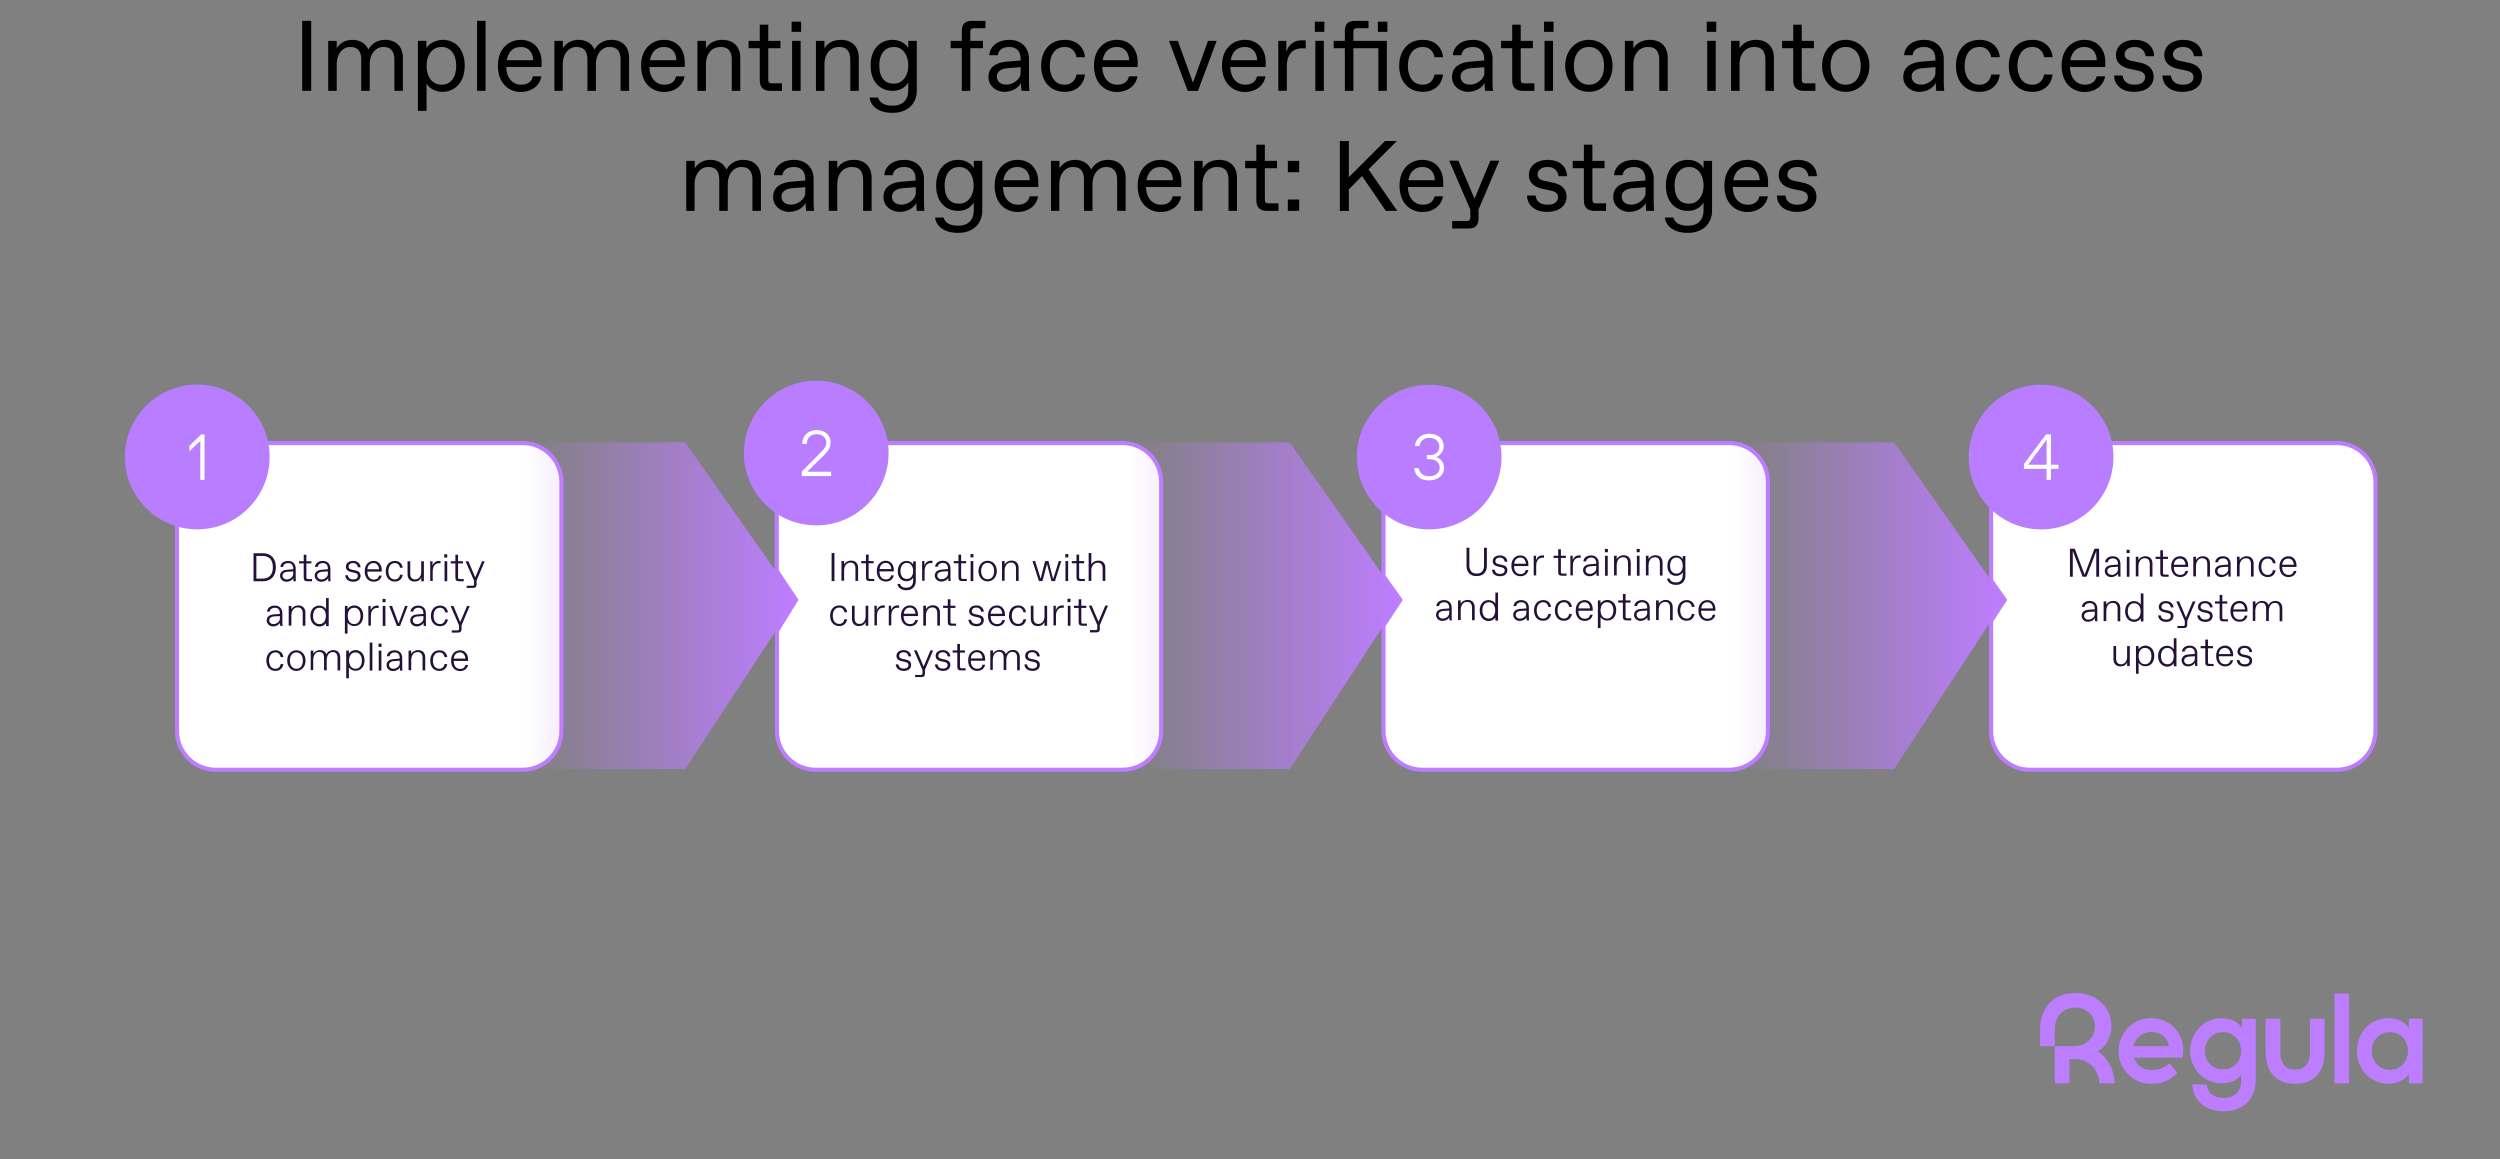
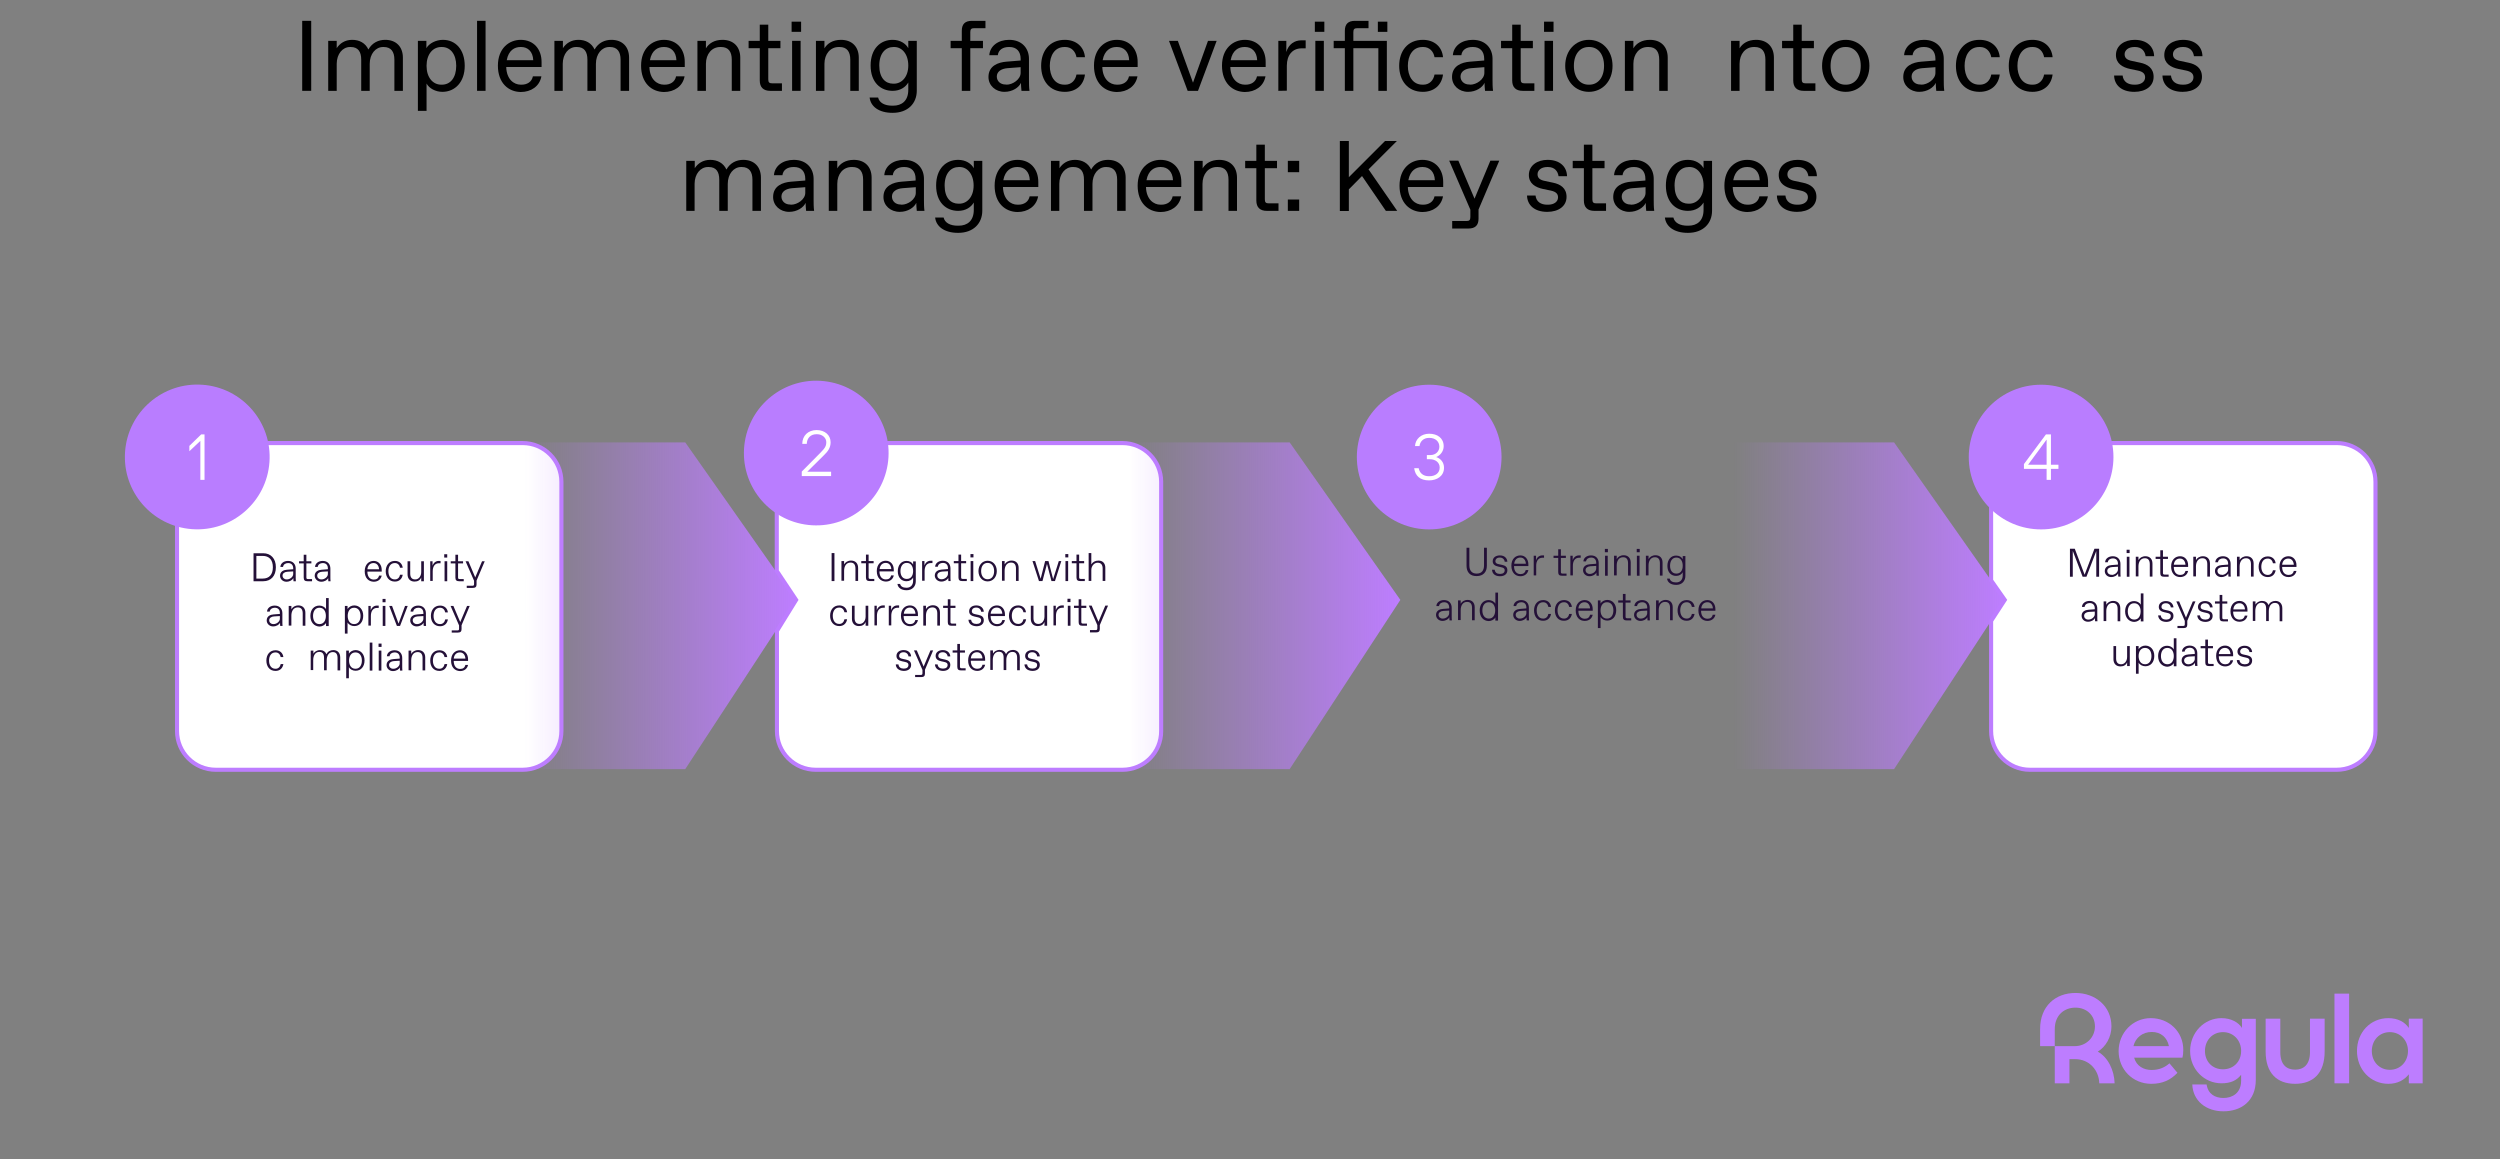
<svg xmlns="http://www.w3.org/2000/svg" version="1.1" id="Layer_1" x="0px" y="0px" viewBox="0 0 1499.8 695.5" style="enable-background:new 0 0 1499.8 695.5;" xml:space="preserve">
  <rect x="0" y="0" width="1499.8" height="695.5" fill="#808080" stroke="none" />
  <style type="text/css">
	.st0{fill:#BD7DFF;}
	.st1{fill:#FFFFFF;stroke:#BD7DFF;stroke-width:2.459;}
	.st2{fill:#241038;}
	.st3{fill:#B97DFF;}
	.st4{fill:#FFFFFF;}
	.st5{fill:url(#SVGID_1_);}
	.st6{fill:url(#SVGID_00000025444904802574389700000001171472503311766718_);}
	.st7{fill:url(#SVGID_00000106110542102791063250000009201355992441203110_);}
</style>
  <g>
    <path class="st0" d="M1258.5,630.9c4.8-2.9,8.2-8.8,8.2-15.1c0-12.1-9.6-20.1-21.6-20.1s-21.2,7.9-21.2,21.6v10.3h8.8v-10.3   c0-8.2,5.6-12.8,12.4-12.8s11.7,4.7,11.7,11.3s-5.3,11.8-12.1,11.8h-12v22.3h8.8v-14.5h3.4c8.6,0,14.3,6.7,14.5,14.5h9.2   C1268.4,642.2,1264.7,634.3,1258.5,630.9z" />
    <path class="st0" d="M1445.1,611.1v5.6c-2.3-3.5-6.5-5.9-12.3-5.9c-10.8,0-18.8,8.6-18.8,19.7c0,11,8,19.7,18.8,19.7   c5.6,0,9.6-2.3,12.3-5.7v5.4h8.3v-38.8H1445.1z M1433.7,641.8c-6.3,0-10.8-4.9-10.8-11.3c0-6.4,4.5-11.3,10.8-11.3   s10.9,4.9,10.9,11.3C1444.6,636.9,1440,641.8,1433.7,641.8z" />
    <path class="st0" d="M1385.8,631.2c0,7.6-3.9,10.5-8.9,10.5s-8.9-2.8-8.9-10.5v-20.1h-8.8v19.7c0,12.9,6.7,19.4,17.7,19.4   s17.7-6.5,17.7-19.4v-19.7h-8.8L1385.8,631.2L1385.8,631.2z" />
    <path class="st0" d="M1290.3,610.8c-10.9,0-19.3,8.9-19.3,19.8c0,10.9,8.4,19.6,19.6,19.6c6.8,0,11.6-2.3,15.7-6.6l-4.8-5.7   c-2.6,2.3-6,4-10.7,4s-9.1-2.3-10.5-7.4h29c0.3-1.4,0.5-2.5,0.5-4.7C1309.8,618.9,1301.2,610.8,1290.3,610.8z M1279.9,627.6   c1.2-5.1,5.5-8.5,11-8.5s9.2,3.3,10.3,8.5H1279.9z" />
    <rect x="1400.5" y="596.1" class="st0" width="8.8" height="53.8" />
    <path class="st0" d="M1345,616.7c-2-3.3-6.5-5.9-12.3-5.9c-10.3,0-18.8,8.6-18.8,19.7c0,11,8.5,19.4,18.8,19.4   c5.6,0,9.1-1.7,11.8-5.1v3.5c0,7.6-5.4,10.4-10.6,10.4s-9.3-2.5-10.1-8.1h-8.6c0.4,9.8,8.2,16.1,18.7,16.1s19.4-6,19.4-18.9v-36.6   h-8.3V616.7z M1333.6,641.5c-6.3,0-10.8-4.6-10.8-11s4.5-11.3,10.8-11.3s10.9,4.9,10.9,11.3   C1344.5,636.9,1339.9,641.5,1333.6,641.5z" />
  </g>
  <g>
    <g>
      <g>
        <path d="M181.3,54.5v-42h5.4v42H181.3z" />
        <path d="M196.9,54.5v-30h5.1v4.4c1.8-2.8,4.9-5,9.3-5c4.3,0,7.9,1.9,9.7,5.8c2.3-4.1,6.1-5.8,10.1-5.8c6.5,0,10.6,4.1,10.6,10.7     v19.9h-5.1V35.8c0-4.8-2-7.6-6.4-7.6h-0.4c-4.4,0-8,4.1-8,10.1v16.2h-5.1V35.8c0-4.8-1.9-7.6-6.3-7.6H210c-4.4,0-8,4.1-8,10.1     v16.2H196.9z" />
        <path d="M250.7,66.5v-42h5.1v4.4c1.6-2.9,5.8-5,9.9-5c7.6,0,13.1,5.8,13.1,15.6s-5.9,15.6-13.4,15.6c-4.1,0-8-2.1-9.5-5v16.4     H250.7z M265.1,50.8c5.2,0,8.6-4.3,8.6-11.3s-3.5-11.3-8.6-11.3h-0.4c-5,0-8.8,4.3-8.8,11.3s3.8,11.3,8.8,11.3H265.1z" />
        <path d="M286.2,54.5v-42h5.1v42H286.2z" />
        <path d="M298.7,39.4c0-10.4,6.7-15.5,13.7-15.5c7.7,0,12.5,5.5,12.5,13.3v3h-21.2c0.2,7.4,4.6,10.6,8.7,10.6h0.5     c3.3,0,6.1-1.6,6.8-5h5.1c-1.1,6-6.2,9.4-12.4,9.4C305.1,55.1,298.7,49.9,298.7,39.4z M319.9,36.1c-0.2-5.2-3.3-7.9-7.2-7.9h-0.5     c-3.4,0-7.1,1.9-8.2,7.9H319.9z" />
        <path d="M332.6,54.5v-30h5.1v4.4c1.8-2.8,4.9-5,9.3-5c4.3,0,7.9,1.9,9.7,5.8c2.3-4.1,6.1-5.8,10.1-5.8c6.5,0,10.6,4.1,10.6,10.7     v19.9h-5.1V35.8c0-4.8-2-7.6-6.4-7.6h-0.4c-4.4,0-8,4.1-8,10.1v16.2h-5.1V35.8c0-4.8-1.9-7.6-6.3-7.6h-0.5c-4.4,0-8,4.1-8,10.1     v16.2H332.6z" />
        <path d="M384.6,39.4c0-10.4,6.7-15.5,13.7-15.5c7.7,0,12.5,5.5,12.5,13.3v3h-21.2c0.2,7.4,4.6,10.6,8.7,10.6h0.5     c3.3,0,6.1-1.6,6.8-5h5.1c-1.1,6-6.2,9.4-12.4,9.4C391,55.1,384.6,49.9,384.6,39.4z M405.8,36.1c-0.2-5.2-3.3-7.9-7.2-7.9h-0.5     c-3.4,0-7.1,1.9-8.2,7.9H405.8z" />
        <path d="M418.4,54.5v-30h5.1V29c1.7-2.9,5-5.1,9.9-5.1c6.6,0,10.7,4.1,10.7,10.7v19.9H439V35.8c0-4.8-2-7.6-6.4-7.6h-0.5     c-5,0-8.6,4.1-8.6,10.1v16.2H418.4z" />
        <path d="M462.1,54.5c-4.1,0-6.3-2.1-6.3-6.2V28.9h-6.7v-4.4h6.7v-9.7h5.1v9.7h7.3v4.4h-7.3v18.7c0,1.8,0.6,2.4,2.4,2.4h5.8v4.5     H462.1z" />
        <path d="M474.9,19.1V13h5.7v6.1H474.9z M475.2,54.5v-30h5.1v30H475.2z" />
        <path d="M489.5,54.5v-30h5.1V29c1.7-2.9,5-5.1,9.9-5.1c6.6,0,10.7,4.1,10.7,10.7v19.9h-5.1V35.8c0-4.8-2-7.6-6.4-7.6h-0.5     c-5,0-8.6,4.1-8.6,10.1v16.2H489.5z" />
        <path d="M521.7,58.5h5.1c0.7,3.2,4,4.9,8.4,4.9h0.6c5.1,0,9.1-2.8,9.1-9.5v-4.4c-1.6,2.7-4.7,5-9.4,5c-7.1,0-13.2-5-13.2-15.2     s6-15.4,13.2-15.4c4.6,0,7.9,2.3,9.4,5v-4.4h5.1v29.9c0,7.6-5.3,13.3-14.5,13.3C527.1,67.7,522.3,63.8,521.7,58.5z M536.3,50.2     c4.6,0,8.6-4,8.6-10.9s-3.8-11.1-8.4-11.1H536c-4.6,0-8.5,3.6-8.5,11.1s3.7,10.9,8.3,10.9C535.8,50.2,536.3,50.2,536.3,50.2z" />
        <path d="M577,54.5V28.9h-6.7v-4.4h6.7v-6c0-4.1,2-6,6.1-6h8.1v4.4h-6.7c-1.8,0-2.4,0.6-2.4,2.4v5.2h7.6v4.4h-7.6v25.6H577z" />
        <path d="M593,46.2c0-6.8,5.9-8.8,10.7-9.2l8.6-0.7v-1c0-4.5-2.5-7.1-6.7-7.1h-0.4c-3.4,0-6.2,1.6-6.6,4.9h-5.1     c0.4-5.5,5.3-9.2,11.9-9.2c7.9,0,11.9,5.3,11.9,11.4v12.6c0,1.8,0,4.5,0.3,6.6h-4.8c-0.2-1.4-0.3-4.1-0.3-4.8     c-1.2,2.7-5,5.4-9.9,5.4C597.2,55.1,593,51.3,593,46.2z M603.8,50.8c3.8,0,8.5-3.2,8.5-7.1v-3.4l-7.9,0.6c-3.8,0.3-6.4,2.1-6.4,5     c0,2.8,2.2,4.8,5.2,4.8h0.6V50.8z" />
        <path d="M624.6,39.5c0-8.8,5-15.6,14.2-15.6c6.7,0,11.5,4,12.1,10.4h-5.1c-0.6-3.5-3.1-6.1-6.7-6.1h-0.5c-6,0-8.8,5.3-8.8,11.3     s2.8,11.3,8.8,11.3h0.5c3.6,0,6.1-2.6,6.7-6.1h5.1c-0.8,6.4-5.4,10.4-12.1,10.4C629.6,55.1,624.6,48.3,624.6,39.5z" />
        <path d="M656.3,39.4c0-10.4,6.7-15.5,13.7-15.5c7.7,0,12.5,5.5,12.5,13.3v3h-21.2c0.2,7.4,4.6,10.6,8.7,10.6h0.5     c3.3,0,6.1-1.6,6.8-5h5.1c-1.1,6-6.2,9.4-12.4,9.4C662.7,55.1,656.3,49.9,656.3,39.4z M677.4,36.1c-0.2-5.2-3.3-7.9-7.2-7.9h-0.5     c-3.4,0-7.1,1.9-8.2,7.9H677.4z" />
        <path d="M724.7,24.5h5.2l-11.2,30h-6.2l-11.2-30h5.3l9.1,25.1L724.7,24.5z" />
        <path d="M733.1,39.4c0-10.4,6.7-15.5,13.7-15.5c7.7,0,12.5,5.5,12.5,13.3v3h-21.2c0.2,7.4,4.6,10.6,8.7,10.6h0.5     c3.3,0,6.1-1.6,6.8-5h5.1c-1.1,6-6.2,9.4-12.4,9.4C739.5,55.1,733.1,49.9,733.1,39.4z M754.2,36.1c-0.2-5.2-3.3-7.9-7.2-7.9h-0.5     c-3.4,0-7.1,1.9-8.2,7.9H754.2z" />
        <path d="M766.9,54.5v-30h4.8v6.7c1.3-4.6,4.9-7,8.9-7h2.7V29h-2.4c-5.5,0-8.9,4-8.9,10.4v15L766.9,54.5L766.9,54.5z" />
        <path d="M788.8,19.1V13h5.7v6.1H788.8z M789.1,54.5v-30h5.1v30H789.1z" />
        <path d="M806.8,54.5V28.9h-6.7v-4.4h6.7v-6c0-4.1,2-6,6.1-6h8.1v4.4h-6.7c-1.8,0-2.4,0.6-2.4,2.4v5.2H832v30h-5.1V28.9h-15v25.6     H806.8z M826.6,19.1V13h5.7v6.1H826.6z" />
        <path d="M839.4,39.5c0-8.8,5-15.6,14.2-15.6c6.7,0,11.5,4,12.1,10.4h-5.1c-0.6-3.5-3.1-6.1-6.7-6.1h-0.5c-6,0-8.8,5.3-8.8,11.3     s2.8,11.3,8.8,11.3h0.5c3.6,0,6.1-2.6,6.7-6.1h5.1c-0.8,6.4-5.4,10.4-12.1,10.4C844.5,55.1,839.4,48.3,839.4,39.5z" />
        <path d="M871.1,46.2c0-6.8,5.9-8.8,10.7-9.2l8.6-0.7v-1c0-4.5-2.5-7.1-6.7-7.1h-0.4c-3.4,0-6.2,1.6-6.6,4.9h-5.1     c0.4-5.5,5.3-9.2,11.9-9.2c7.9,0,11.9,5.3,11.9,11.4v12.6c0,1.8,0,4.5,0.3,6.6h-4.8c-0.2-1.4-0.3-4.1-0.3-4.8     c-1.2,2.7-5,5.4-9.9,5.4C875.3,55.1,871.1,51.3,871.1,46.2z M882,50.8c3.8,0,8.5-3.2,8.5-7.1v-3.4l-7.9,0.6     c-3.8,0.3-6.4,2.1-6.4,5c0,2.8,2.2,4.8,5.2,4.8h0.6V50.8z" />
        <path d="M913.5,54.5c-4.1,0-6.3-2.1-6.3-6.2V28.9h-6.7v-4.4h6.7v-9.7h5.1v9.7h7.3v4.4h-7.3v18.7c0,1.8,0.6,2.4,2.4,2.4h5.8v4.5     H913.5z" />
        <path d="M926.3,19.1V13h5.7v6.1H926.3z M926.6,54.5v-30h5.1v30H926.6z" />
        <path d="M939,39.5c0-9.3,6.2-15.6,14.2-15.6s14.2,6.3,14.2,15.6s-6.2,15.6-14.2,15.6S939,48.8,939,39.5z M953.5,50.8     c5,0,8.8-4.1,8.8-11.3s-3.8-11.3-8.8-11.3H953c-5,0-8.8,4.1-8.8,11.3s3.8,11.3,8.8,11.3H953.5z" />
        <path d="M974.8,54.5v-30h5.1V29c1.7-2.9,5-5.1,9.9-5.1c6.6,0,10.7,4.1,10.7,10.7v19.9h-5.1V35.8c0-4.8-2-7.6-6.4-7.6h-0.5     c-5,0-8.6,4.1-8.6,10.1v16.2H974.8z" />
-         <path d="M1023.9,19.1V13h5.7v6.1H1023.9z M1024.2,54.5v-30h5.1v30H1024.2z" />
        <path d="M1038.5,54.5v-30h5.1V29c1.7-2.9,5-5.1,9.9-5.1c6.6,0,10.7,4.1,10.7,10.7v19.9h-5.1V35.8c0-4.8-2-7.6-6.4-7.6h-0.5     c-5,0-8.6,4.1-8.6,10.1v16.2H1038.5z" />
        <path d="M1082.1,54.5c-4.1,0-6.3-2.1-6.3-6.2V28.9h-6.7v-4.4h6.7v-9.7h5.1v9.7h7.3v4.4h-7.3v18.7c0,1.8,0.6,2.4,2.4,2.4h5.8v4.5     H1082.1z" />
        <path d="M1093.1,39.5c0-9.3,6.2-15.6,14.2-15.6s14.2,6.3,14.2,15.6s-6.2,15.6-14.2,15.6C1099.2,55.1,1093.1,48.8,1093.1,39.5z      M1107.5,50.8c5,0,8.8-4.1,8.8-11.3s-3.8-11.3-8.8-11.3h-0.5c-5,0-8.8,4.1-8.8,11.3s3.8,11.3,8.8,11.3H1107.5z" />
        <path d="M1141.8,46.2c0-6.8,5.9-8.8,10.7-9.2l8.6-0.7v-1c0-4.5-2.5-7.1-6.7-7.1h-0.4c-3.4,0-6.2,1.6-6.6,4.9h-5.1     c0.4-5.5,5.3-9.2,11.9-9.2c7.9,0,11.9,5.3,11.9,11.4v12.6c0,1.8,0,4.5,0.3,6.6h-4.8c-0.2-1.4-0.3-4.1-0.3-4.8     c-1.2,2.7-5,5.4-9.9,5.4C1146,55.1,1141.8,51.3,1141.8,46.2z M1152.6,50.8c3.8,0,8.5-3.2,8.5-7.1v-3.4l-7.9,0.6     c-3.8,0.3-6.4,2.1-6.4,5c0,2.8,2.2,4.8,5.2,4.8h0.6V50.8z" />
        <path d="M1173.4,39.5c0-8.8,5-15.6,14.2-15.6c6.7,0,11.5,4,12.1,10.4h-5.1c-0.6-3.5-3.1-6.1-6.7-6.1h-0.5c-6,0-8.8,5.3-8.8,11.3     s2.8,11.3,8.8,11.3h0.5c3.6,0,6.1-2.6,6.7-6.1h5.1c-0.8,6.4-5.4,10.4-12.1,10.4C1178.4,55.1,1173.4,48.3,1173.4,39.5z" />
        <path d="M1205.1,39.5c0-8.8,5-15.6,14.2-15.6c6.7,0,11.5,4,12.1,10.4h-5.1c-0.6-3.5-3.1-6.1-6.7-6.1h-0.5c-6,0-8.8,5.3-8.8,11.3     s2.8,11.3,8.8,11.3h0.5c3.6,0,6.1-2.6,6.7-6.1h5.1c-0.8,6.4-5.4,10.4-12.1,10.4C1210.1,55.1,1205.1,48.3,1205.1,39.5z" />
-         <path d="M1236.8,39.4c0-10.4,6.7-15.5,13.7-15.5c7.7,0,12.5,5.5,12.5,13.3v3h-21.2c0.2,7.4,4.6,10.6,8.7,10.6h0.5     c3.3,0,6.1-1.6,6.8-5h5.1c-1.1,6-6.2,9.4-12.4,9.4C1243.2,55.1,1236.8,49.9,1236.8,39.4z M1257.9,36.1c-0.2-5.2-3.3-7.9-7.2-7.9     h-0.5c-3.4,0-7.1,1.9-8.2,7.9H1257.9z" />
        <path d="M1268.3,45.3h5.1c0.4,3.8,3.3,5.5,7,5.5h0.5c3.5,0,6-1.7,6-4.4c0-2-1.1-3.4-4.5-4.1l-4.4-0.9c-4.7-1-8.6-3.3-8.6-8.4     c0-5.9,5.3-9.1,11.2-9.1c7.7,0,11.6,4.4,11.7,9.8h-5.1c-0.4-2.9-2.3-5.5-6.3-5.5h-0.5c-3.6,0-5.8,2-5.8,4.3s1.4,3.5,4.6,4.1     l4.7,1c4.4,0.9,8.1,3.2,8.1,8.5c0,5.5-4.7,9-11.6,9C1272.6,55.1,1268.4,50.9,1268.3,45.3z" />
        <path d="M1297.3,45.3h5.1c0.4,3.8,3.3,5.5,7,5.5h0.5c3.5,0,6-1.7,6-4.4c0-2-1.1-3.4-4.5-4.1l-4.4-0.9c-4.7-1-8.6-3.3-8.6-8.4     c0-5.9,5.3-9.1,11.2-9.1c7.7,0,11.6,4.4,11.7,9.8h-5.1c-0.4-2.9-2.3-5.5-6.3-5.5h-0.5c-3.6,0-5.8,2-5.8,4.3s1.4,3.5,4.6,4.1     l4.7,1c4.4,0.9,8.1,3.2,8.1,8.5c0,5.5-4.7,9-11.6,9C1301.6,55.1,1297.4,50.9,1297.3,45.3z" />
        <path d="M411.7,126.5v-30h5.1v4.4c1.8-2.8,4.9-5,9.3-5c4.3,0,7.9,1.9,9.7,5.8c2.3-4.1,6.1-5.8,10.1-5.8c6.5,0,10.6,4.1,10.6,10.7     v19.9h-5.1v-18.7c0-4.8-2-7.6-6.4-7.6h-0.4c-4.4,0-8,4.1-8,10.1v16.2h-5.1v-18.7c0-4.8-1.9-7.6-6.3-7.6h-0.5c-4.4,0-8,4.1-8,10.1     v16.2H411.7z" />
        <path d="M463.8,118.2c0-6.8,5.9-8.8,10.7-9.2l8.6-0.7v-1c0-4.5-2.5-7.1-6.7-7.1H476c-3.4,0-6.2,1.6-6.6,4.9h-5.1     c0.4-5.5,5.3-9.2,11.9-9.2c7.9,0,11.9,5.3,11.9,11.4v12.6c0,1.8,0,4.5,0.3,6.6h-4.8c-0.2-1.4-0.3-4.1-0.3-4.8     c-1.2,2.7-5,5.4-9.9,5.4C468,127.1,463.8,123.3,463.8,118.2z M474.6,122.8c3.8,0,8.5-3.2,8.5-7.1v-3.4l-7.9,0.6     c-3.8,0.3-6.4,2.1-6.4,5c0,2.8,2.2,4.8,5.2,4.8L474.6,122.8L474.6,122.8z" />
        <path d="M497.2,126.5v-30h5.1v4.5c1.7-2.9,5-5.1,9.9-5.1c6.6,0,10.7,4.1,10.7,10.7v19.9h-5.1v-18.7c0-4.8-2-7.6-6.4-7.6h-0.5     c-5,0-8.6,4.1-8.6,10.1v16.2H497.2z" />
        <path d="M530,118.2c0-6.8,5.9-8.8,10.7-9.2l8.6-0.7v-1c0-4.5-2.5-7.1-6.7-7.1h-0.4c-3.4,0-6.2,1.6-6.6,4.9h-5.1     c0.4-5.5,5.3-9.2,11.9-9.2c7.9,0,11.9,5.3,11.9,11.4v12.6c0,1.8,0,4.5,0.3,6.6H550c-0.2-1.4-0.3-4.1-0.3-4.8     c-1.2,2.7-5,5.4-9.9,5.4C534.2,127.1,530,123.3,530,118.2z M540.9,122.8c3.8,0,8.5-3.2,8.5-7.1v-3.4l-7.9,0.6     c-3.8,0.3-6.4,2.1-6.4,5c0,2.8,2.2,4.8,5.2,4.8L540.9,122.8L540.9,122.8z" />
        <path d="M561,130.5h5.1c0.7,3.2,4,4.9,8.4,4.9h0.6c5.1,0,9.1-2.8,9.1-9.5v-4.4c-1.6,2.7-4.7,5-9.4,5c-7.1,0-13.2-5-13.2-15.2     s6-15.4,13.2-15.4c4.6,0,7.9,2.3,9.4,5v-4.4h5.1v29.9c0,7.6-5.3,13.3-14.5,13.3C566.4,139.7,561.6,135.8,561,130.5z M575.5,122.2     c4.6,0,8.6-4,8.6-10.9s-3.8-11.1-8.4-11.1h-0.5c-4.6,0-8.5,3.6-8.5,11.1s3.7,10.9,8.3,10.9H575.5z" />
        <path d="M596.7,111.4c0-10.4,6.7-15.5,13.7-15.5c7.7,0,12.5,5.5,12.5,13.3v3h-21.2c0.2,7.4,4.6,10.6,8.7,10.6h0.5     c3.3,0,6.1-1.6,6.8-5h5.1c-1.1,6-6.2,9.4-12.4,9.4C603.1,127.1,596.7,121.9,596.7,111.4z M617.8,108.1c-0.2-5.2-3.3-7.9-7.2-7.9     h-0.5c-3.4,0-7.1,1.9-8.2,7.9H617.8z" />
        <path d="M630.5,126.5v-30h5.1v4.4c1.8-2.8,4.9-5,9.3-5c4.3,0,7.9,1.9,9.7,5.8c2.3-4.1,6.1-5.8,10.1-5.8c6.5,0,10.6,4.1,10.6,10.7     v19.9h-5.1v-18.7c0-4.8-2-7.6-6.4-7.6h-0.4c-4.4,0-8,4.1-8,10.1v16.2h-5.1v-18.7c0-4.8-1.9-7.6-6.3-7.6h-0.5c-4.4,0-8,4.1-8,10.1     v16.2H630.5z" />
        <path d="M682.5,111.4c0-10.4,6.7-15.5,13.7-15.5c7.7,0,12.5,5.5,12.5,13.3v3h-21.2c0.2,7.4,4.6,10.6,8.7,10.6h0.5     c3.3,0,6.1-1.6,6.8-5h5.1c-1.1,6-6.2,9.4-12.4,9.4C688.9,127.1,682.5,121.9,682.5,111.4z M703.7,108.1c-0.2-5.2-3.3-7.9-7.2-7.9     H696c-3.4,0-7.1,1.9-8.2,7.9H703.7z" />
        <path d="M716.4,126.5v-30h5.1v4.5c1.7-2.9,5-5.1,9.9-5.1c6.6,0,10.7,4.1,10.7,10.7v19.9H737v-18.7c0-4.8-2-7.6-6.4-7.6H730     c-5,0-8.6,4.1-8.6,10.1v16.2H716.4z" />
        <path d="M760,126.5c-4.1,0-6.3-2.1-6.3-6.2v-19.4H747v-4.4h6.7v-9.7h5.1v9.7h7.3v4.4h-7.3v18.7c0,1.8,0.6,2.4,2.4,2.4h5.8v4.5     C767,126.5,760,126.5,760,126.5z" />
        <path d="M772.6,103.3v-6.8h6.8v6.8H772.6z M772.6,126.5v-6.8h6.8v6.8H772.6z" />
        <path d="M831.4,126.5l-14.3-20.9l-7.9,8v13h-5.4v-42h5.4v21.7l21.7-21.7h7.1l-17,17l17.2,24.9H831.4z" />
        <path d="M839.6,111.4c0-10.4,6.7-15.5,13.7-15.5c7.7,0,12.5,5.5,12.5,13.3v3h-21.2c0.2,7.4,4.6,10.6,8.7,10.6h0.5     c3.3,0,6.1-1.6,6.8-5h5.1c-1.1,6-6.2,9.4-12.4,9.4C846,127.1,839.6,121.9,839.6,111.4z M860.8,108.1c-0.2-5.2-3.3-7.9-7.2-7.9     h-0.5c-3.4,0-7.1,1.9-8.2,7.9H860.8z" />
        <path d="M899.4,96.5L887,125.7v5.5c0,4-2,5.9-6.1,5.9h-9.7v-4.5h8.5c1.8,0,2.4-0.6,2.4-2.4v-4.4l-12.7-29.4h5.5l9.7,22.8     l9.5-22.8h5.3V96.5z" />
        <path d="M916.1,117.3h5.1c0.4,3.8,3.3,5.5,7,5.5h0.5c3.5,0,6-1.7,6-4.4c0-2-1.1-3.4-4.5-4.1l-4.4-0.9c-4.7-1-8.6-3.3-8.6-8.4     c0-5.9,5.3-9.1,11.2-9.1c7.7,0,11.6,4.4,11.7,9.8H935c-0.4-2.9-2.3-5.5-6.3-5.5h-0.5c-3.6,0-5.8,2-5.8,4.3s1.4,3.5,4.6,4.1l4.7,1     c4.4,0.9,8.1,3.2,8.1,8.5c0,5.5-4.7,9-11.6,9C920.4,127.1,916.2,122.9,916.1,117.3z" />
        <path d="M956.5,126.5c-4.1,0-6.3-2.1-6.3-6.2v-19.4h-6.7v-4.4h6.7v-9.7h5.1v9.7h7.3v4.4h-7.3v18.7c0,1.8,0.6,2.4,2.4,2.4h5.8v4.5     C963.5,126.5,956.5,126.5,956.5,126.5z" />
        <path d="M967.8,118.2c0-6.8,5.9-8.8,10.7-9.2l8.6-0.7v-1c0-4.5-2.5-7.1-6.7-7.1H980c-3.4,0-6.2,1.6-6.6,4.9h-5.1     c0.4-5.5,5.3-9.2,11.9-9.2c7.9,0,11.9,5.3,11.9,11.4v12.6c0,1.8,0,4.5,0.3,6.6h-4.8c-0.2-1.4-0.3-4.1-0.3-4.8     c-1.2,2.7-5,5.4-9.9,5.4C972,127.1,967.8,123.3,967.8,118.2z M978.7,122.8c3.8,0,8.5-3.2,8.5-7.1v-3.4l-7.9,0.6     c-3.8,0.3-6.4,2.1-6.4,5c0,2.8,2.2,4.8,5.2,4.8L978.7,122.8L978.7,122.8z" />
        <path d="M998.8,130.5h5.1c0.7,3.2,4,4.9,8.4,4.9h0.6c5.1,0,9.1-2.8,9.1-9.5v-4.4c-1.6,2.7-4.7,5-9.4,5c-7.1,0-13.2-5-13.2-15.2     s6-15.4,13.2-15.4c4.6,0,7.9,2.3,9.4,5v-4.4h5.1v29.9c0,7.6-5.3,13.3-14.5,13.3C1004.2,139.7,999.4,135.8,998.8,130.5z      M1013.4,122.2c4.6,0,8.6-4,8.6-10.9s-3.8-11.1-8.4-11.1h-0.5c-4.6,0-8.5,3.6-8.5,11.1s3.7,10.9,8.3,10.9H1013.4z" />
        <path d="M1034.5,111.4c0-10.4,6.7-15.5,13.7-15.5c7.7,0,12.5,5.5,12.5,13.3v3h-21.2c0.2,7.4,4.6,10.6,8.7,10.6h0.5     c3.3,0,6.1-1.6,6.8-5h5.1c-1.1,6-6.2,9.4-12.4,9.4C1040.9,127.1,1034.5,121.9,1034.5,111.4z M1055.7,108.1     c-0.2-5.2-3.3-7.9-7.2-7.9h-0.5c-3.4,0-7.1,1.9-8.2,7.9H1055.7z" />
        <path d="M1066,117.3h5.1c0.4,3.8,3.3,5.5,7,5.5h0.5c3.5,0,6-1.7,6-4.4c0-2-1.1-3.4-4.5-4.1l-4.4-0.9c-4.7-1-8.6-3.3-8.6-8.4     c0-5.9,5.3-9.1,11.2-9.1c7.7,0,11.6,4.4,11.7,9.8h-5.1c-0.4-2.9-2.3-5.5-6.3-5.5h-0.5c-3.6,0-5.8,2-5.8,4.3s1.4,3.5,4.6,4.1     l4.7,1c4.4,0.9,8.1,3.2,8.1,8.5c0,5.5-4.7,9-11.6,9C1070.3,127.1,1066.1,122.9,1066,117.3z" />
      </g>
    </g>
  </g>
  <g>
    <path class="st1" d="M313.5,461.8h-184c-12.9,0-23.3-10.4-23.3-23.3V289.1c0-12.9,10.4-23.3,23.3-23.3h184   c12.9,0,23.3,10.4,23.3,23.3v149.4C336.8,451.4,326.4,461.8,313.5,461.8z" />
    <g>
      <g>
        <g>
          <path class="st2" d="M152.1,348.7v-16.8h5.8c4.6,0,7.6,3.2,7.6,8.4c0,5.3-3,8.4-7.6,8.4H152.1z M153.8,347.1h3.8      c3.9,0,6.1-2.4,6.1-6.8s-2.2-6.8-6.1-6.8h-3.8V347.1z" />
          <path class="st2" d="M168,345.4c0-2.6,2.3-3.5,4.1-3.6l3.8-0.3V341c0-2.1-1.2-3.2-3-3.2h-0.1c-1.5,0-2.8,0.8-3,2.3h-1.6      c0.1-2.1,2-3.6,4.6-3.6c3.1,0,4.6,2.1,4.6,4.6v5c0,0.7,0,1.8,0.1,2.6h-1.4c-0.1-0.5-0.1-1.3-0.1-1.9c-0.5,1.1-2.1,2.2-4.2,2.2      S168,347.4,168,345.4z M172.2,347.6c1.7,0,3.7-1.5,3.7-3.2v-1.6l-3.5,0.2c-1.7,0.1-2.9,1-2.9,2.3s1,2.3,2.4,2.3L172.2,347.6      L172.2,347.6z" />
          <path class="st2" d="M184.5,348.7c-1.6,0-2.3-0.6-2.3-2.2V338h-2.8v-1.3h2.8v-3.9h1.6v3.9h3v1.3h-3v8.4c0,0.7,0.2,1,1,1h2.4v1.3      L184.5,348.7L184.5,348.7z" />
          <path class="st2" d="M188.8,345.4c0-2.6,2.3-3.5,4.1-3.6l3.8-0.3V341c0-2.1-1.2-3.2-3-3.2h-0.1c-1.5,0-2.8,0.8-3,2.3H189      c0.1-2.1,2-3.6,4.6-3.6c3.1,0,4.6,2.1,4.6,4.6v5c0,0.7,0,1.8,0.1,2.6H197c-0.1-0.5-0.1-1.3-0.1-1.9c-0.5,1.1-2.1,2.2-4.2,2.2      S188.8,347.4,188.8,345.4z M193,347.6c1.7,0,3.7-1.5,3.7-3.2v-1.6l-3.5,0.2c-1.7,0.1-2.9,1-2.9,2.3s1,2.3,2.4,2.3L193,347.6      L193,347.6z" />
-           <path class="st2" d="M207.1,345.1h1.6c0.2,1.7,1.4,2.5,3.1,2.5h0.2c1.7,0,2.7-0.8,2.7-2.2c0-0.9-0.5-1.5-2.1-1.8l-1.8-0.4      c-1.8-0.4-3.3-1.2-3.3-3.2c0-2.3,2-3.5,4.3-3.5c3,0,4.4,1.9,4.5,3.8h-1.6c-0.1-1.3-1.2-2.5-2.8-2.5h-0.2c-1.7,0-2.6,1-2.6,2.1      s0.6,1.6,2.2,1.9l1.9,0.4c1.7,0.4,3.1,1.1,3.1,3.2c0,2.3-1.8,3.6-4.4,3.6C208.8,348.9,207.2,347.3,207.1,345.1z" />
          <path class="st2" d="M218.8,342.7c0-4.2,2.6-6.2,5.4-6.2c2.9,0,4.8,2.3,4.8,5.4v1h-8.6c0,3.4,1.8,4.8,3.8,4.8h0.1      c1.6,0,2.7-0.7,3.1-2.4h1.6c-0.5,2.4-2.4,3.7-4.8,3.7C221.1,348.9,218.8,346.8,218.8,342.7z M227.4,341.5      c-0.1-2.1-1.3-3.7-3.2-3.7H224c-1.5,0-3.3,0.9-3.6,3.7H227.4z" />
          <path class="st2" d="M231.4,342.7c0-3.5,2-6.2,5.5-6.2c2.6,0,4.4,1.6,4.7,4.1H240c-0.3-1.6-1.4-2.8-3-2.8h-0.2      c-2.6,0-3.8,2.3-3.8,4.9s1.2,4.9,3.8,4.9h0.2c1.6,0,2.7-1.2,3-2.8h1.6c-0.4,2.5-2.1,4.1-4.7,4.1      C233.4,348.9,231.4,346.2,231.4,342.7z" />
          <path class="st2" d="M244.5,344.6v-7.9h1.6v7.4c0,2.3,1,3.5,2.9,3.5h0.2c1.8,0,3.5-1.7,3.5-4.4v-6.5h1.6v12h-1.6v-2.3      c-0.6,1.6-2,2.5-4,2.5C246,348.9,244.5,347.1,244.5,344.6z" />
          <path class="st2" d="M258.1,348.7v-12h1.4v2.7c0.6-1.9,2.1-2.9,3.7-2.9h1.1v1.4h-1c-2.3,0-3.7,1.8-3.7,4.8v5.8h-1.5V348.7z" />
          <path class="st2" d="M266.5,334.5v-2h1.8v2H266.5z M266.7,348.7v-12h1.6v12H266.7z" />
          <path class="st2" d="M275.5,348.7c-1.6,0-2.3-0.6-2.3-2.2V338h-2.8v-1.3h2.8v-3.9h1.6v3.9h3v1.3h-3v8.4c0,0.7,0.2,1,1,1h2.4v1.3      L275.5,348.7L275.5,348.7z" />
          <path class="st2" d="M290.8,336.7l-4.9,11.6v2.3c0,1.5-0.7,2.1-2.3,2.1H280v-1.3h3.4c0.7,0,1-0.2,1-1v-2l-5.1-11.7h1.7l4.1,9.7      l4.1-9.7H290.8z" />
          <path class="st2" d="M160,372.2c0-2.6,2.3-3.5,4.1-3.6l3.8-0.3v-0.5c0-2.1-1.2-3.2-3-3.2h-0.1c-1.5,0-2.8,0.8-3,2.3h-1.6      c0.1-2.1,2-3.6,4.6-3.6c3.1,0,4.6,2.1,4.6,4.6v5c0,0.7,0,1.8,0.1,2.6h-1.4c-0.1-0.5-0.1-1.3-0.1-1.9c-0.5,1.1-2.1,2.2-4.2,2.2      S160,374.2,160,372.2z M164.2,374.4c1.7,0,3.7-1.5,3.7-3.2v-1.6l-3.5,0.2c-1.7,0.1-2.9,1-2.9,2.3s1,2.3,2.4,2.3L164.2,374.4      L164.2,374.4z" />
          <path class="st2" d="M173.2,375.5v-12h1.6v2c0.7-1.3,2.2-2.3,4.2-2.3c2.4,0,4.2,1.5,4.2,4.4v7.8h-1.6V368c0-2.4-1-3.6-2.9-3.6      h-0.1c-2.6,0-3.8,2.3-3.8,4.9v6h-1.6V375.5z" />
          <path class="st2" d="M186.2,369.5c0-3.8,2.2-6.2,5.4-6.2c1.6,0,3.3,0.8,4,2.2v-6.7h1.6v16.8h-1.6v-1.9c-0.7,1.3-2.4,2.2-4,2.2      C188.4,375.7,186.2,373.3,186.2,369.5z M191.7,374.4c2.6,0,3.8-2.3,3.8-4.9s-1.2-4.9-3.8-4.9h-0.1c-2.6,0-3.8,2.3-3.8,4.9      s1.2,4.9,3.8,4.9H191.7z" />
          <path class="st2" d="M206.9,380.3v-16.8h1.6v1.9c0.7-1.3,2.4-2.2,4-2.2c3.1,0,5.4,2.4,5.4,6.2s-2.2,6.2-5.4,6.2      c-1.6,0-3.3-0.8-4-2.2v6.7h-1.6V380.3z M212.5,374.4c2.6,0,3.8-2.3,3.8-4.9s-1.2-4.9-3.8-4.9h-0.1c-2.6,0-3.8,2.3-3.8,4.9      s1.2,4.9,3.8,4.9H212.5z" />
          <path class="st2" d="M221,375.5v-12h1.4v2.7c0.6-1.9,2.1-2.9,3.7-2.9h1.1v1.4h-1c-2.3,0-3.7,1.8-3.7,4.8v5.8H221V375.5z" />
          <path class="st2" d="M229.5,361.3v-2h1.8v2H229.5z M229.6,375.5v-12h1.6v12H229.6z" />
          <path class="st2" d="M243,363.5h1.6l-4.6,12h-1.9l-4.6-12h1.7l3.9,10.6L243,363.5z" />
          <path class="st2" d="M246.1,372.2c0-2.6,2.3-3.5,4.1-3.6l3.8-0.3v-0.5c0-2.1-1.2-3.2-3-3.2h-0.1c-1.5,0-2.8,0.8-3,2.3h-1.6      c0.1-2.1,2-3.6,4.6-3.6c3.1,0,4.6,2.1,4.6,4.6v5c0,0.7,0,1.8,0.1,2.6h-1.4c-0.1-0.5-0.1-1.3-0.1-1.9c-0.5,1.1-2.1,2.2-4.2,2.2      S246.1,374.2,246.1,372.2z M250.3,374.4c1.7,0,3.7-1.5,3.7-3.2v-1.6l-3.5,0.2c-1.7,0.1-2.9,1-2.9,2.3s1,2.3,2.4,2.3L250.3,374.4      L250.3,374.4z" />
          <path class="st2" d="M258.5,369.5c0-3.5,2-6.2,5.5-6.2c2.6,0,4.4,1.6,4.7,4.1h-1.6c-0.3-1.6-1.4-2.8-3-2.8h-0.2      c-2.6,0-3.8,2.3-3.8,4.9s1.2,4.9,3.8,4.9h0.2c1.6,0,2.7-1.2,3-2.8h1.6c-0.4,2.5-2.1,4.1-4.7,4.1      C260.5,375.7,258.5,373,258.5,369.5z" />
          <path class="st2" d="M281.8,363.5l-4.9,11.6v2.3c0,1.5-0.7,2.1-2.3,2.1H271v-1.3h3.4c0.7,0,1-0.2,1-1v-2l-5.1-11.7h1.7l4.1,9.7      l4.1-9.7H281.8z" />
          <path class="st2" d="M159.8,396.3c0-3.5,2-6.2,5.5-6.2c2.6,0,4.4,1.6,4.7,4.1h-1.6c-0.3-1.6-1.4-2.8-3-2.8h-0.2      c-2.6,0-3.8,2.3-3.8,4.9s1.2,4.9,3.8,4.9h0.2c1.6,0,2.7-1.2,3-2.8h1.6c-0.4,2.5-2.1,4.1-4.7,4.1      C161.7,402.5,159.8,399.8,159.8,396.3z" />
-           <path class="st2" d="M172.3,396.3c0-3.7,2.4-6.2,5.5-6.2s5.5,2.5,5.5,6.2s-2.4,6.2-5.5,6.2S172.3,400,172.3,396.3z M177.9,401.2      c2.2,0,3.8-1.8,3.8-4.9s-1.7-4.9-3.8-4.9h-0.2c-2.2,0-3.8,1.8-3.8,4.9s1.7,4.9,3.8,4.9H177.9z" />
          <path class="st2" d="M186.4,402.3v-12h1.6v1.9c0.7-1.2,2.1-2.2,4-2.2c1.8,0,3.2,0.9,3.8,2.5c0.8-1.6,2.3-2.5,4.2-2.5      c2.3,0,4.1,1.5,4.1,4.4v7.8h-1.6v-7.4c0-2.4-0.9-3.6-2.8-3.6h-0.1c-2.4,0-3.6,2.3-3.6,4.9v6h-1.6v-7.4c0-2.4-0.9-3.6-2.8-3.6      h-0.1c-2.4,0-3.6,2.3-3.6,4.9v6h-1.5V402.3z" />
          <path class="st2" d="M207.7,407.1v-16.8h1.6v1.9c0.7-1.3,2.4-2.2,4-2.2c3.1,0,5.4,2.4,5.4,6.2s-2.2,6.2-5.4,6.2      c-1.6,0-3.3-0.8-4-2.2v6.7h-1.6V407.1z M213.3,401.2c2.6,0,3.8-2.3,3.8-4.9s-1.2-4.9-3.8-4.9h-0.1c-2.6,0-3.8,2.3-3.8,4.9      s1.2,4.9,3.8,4.9H213.3z" />
          <path class="st2" d="M221.8,402.3v-16.8h1.6v16.8H221.8z" />
          <path class="st2" d="M227.1,388.1v-2h1.8v2H227.1z M227.2,402.3v-12h1.6v12H227.2z" />
          <path class="st2" d="M231.9,399c0-2.6,2.3-3.5,4.1-3.6l3.8-0.3v-0.5c0-2.1-1.2-3.2-3-3.2h-0.1c-1.5,0-2.8,0.8-3,2.3h-1.6      c0.1-2.1,2-3.6,4.6-3.6c3.1,0,4.6,2.1,4.6,4.6v5c0,0.7,0,1.8,0.1,2.6H240c-0.1-0.5-0.1-1.3-0.1-1.9c-0.5,1.1-2.1,2.2-4.2,2.2      S231.9,401,231.9,399z M236.1,401.2c1.7,0,3.7-1.5,3.7-3.2v-1.6l-3.5,0.2c-1.7,0.1-2.9,1-2.9,2.3s1,2.3,2.4,2.3L236.1,401.2      L236.1,401.2z" />
          <path class="st2" d="M245.1,402.3v-12h1.6v2c0.7-1.3,2.2-2.3,4.2-2.3c2.4,0,4.2,1.5,4.2,4.4v7.8h-1.6v-7.4c0-2.4-1-3.6-2.9-3.6      h-0.1c-2.6,0-3.8,2.3-3.8,4.9v6h-1.6V402.3z" />
          <path class="st2" d="M258.1,396.3c0-3.5,2-6.2,5.5-6.2c2.6,0,4.4,1.6,4.7,4.1h-1.6c-0.3-1.6-1.4-2.8-3-2.8h-0.2      c-2.6,0-3.8,2.3-3.8,4.9s1.2,4.9,3.8,4.9h0.2c1.6,0,2.7-1.2,3-2.8h1.6c-0.4,2.5-2.1,4.1-4.7,4.1      C260,402.5,258.1,399.8,258.1,396.3z" />
          <path class="st2" d="M270.6,396.3c0-4.2,2.6-6.2,5.4-6.2c2.9,0,4.8,2.3,4.8,5.4v1h-8.6c0,3.4,1.8,4.8,3.8,4.8h0.1      c1.6,0,2.7-0.7,3.1-2.4h1.6c-0.5,2.4-2.4,3.7-4.8,3.7C272.9,402.5,270.6,400.4,270.6,396.3z M279.2,395.1      c-0.1-2.1-1.3-3.7-3.2-3.7h-0.2c-1.5,0-3.3,0.9-3.6,3.7H279.2z" />
        </g>
      </g>
    </g>
    <g>
      <ellipse transform="matrix(7.088901e-02 -0.998 0.998 7.088901e-02 -163.689 372.665)" class="st3" cx="118.2" cy="274.2" rx="43.4" ry="43.4" />
      <g>
        <path class="st4" d="M120.7,260.6h2v27.3h-2.5v-23.4l-6.6,6.2v-3.2L120.7,260.6z" />
      </g>
    </g>
    <path class="st1" d="M1401.8,461.8h-184c-12.9,0-23.3-10.4-23.3-23.3v-66l8.2-12.6l-8.2-11.7v-59.1c0-12.9,10.4-23.3,23.3-23.3h184   c12.9,0,23.3,10.4,23.3,23.3v149.4C1425.1,451.4,1414.7,461.8,1401.8,461.8z" />
    <g>
      <g>
        <g>
          <g>
            <path class="st2" d="M1256.5,329.2h2.8V346h-1.7v-15.4l-5.9,15.4h-2.3l-5.9-15.5V346h-1.7v-16.8h2.9l5.9,15.6L1256.5,329.2z" />
            <path class="st2" d="M1262.7,342.6c0-2.6,2.3-3.5,4.1-3.6l3.8-0.3v-0.5c0-2.1-1.2-3.2-3-3.2h-0.1c-1.5,0-2.8,0.8-3,2.3h-1.6       c0.1-2.1,2-3.6,4.6-3.6c3.1,0,4.6,2.1,4.6,4.6v5c0,0.7,0,1.8,0.1,2.6h-1.4c-0.1-0.5-0.1-1.3-0.1-1.9c-0.5,1.1-2.1,2.2-4.2,2.2       S1262.7,344.7,1262.7,342.6z M1266.9,344.9c1.7,0,3.7-1.5,3.7-3.2V340l-3.5,0.2c-1.7,0.1-2.9,1-2.9,2.3s1,2.3,2.4,2.3h0.3       V344.9z" />
            <path class="st2" d="M1275.8,331.8v-2h1.8v2H1275.8z M1275.9,346v-12h1.6v12H1275.9z" />
            <path class="st2" d="M1281.3,346v-12h1.6v2c0.7-1.3,2.2-2.3,4.2-2.3c2.4,0,4.2,1.5,4.2,4.4v7.8h-1.6v-7.4c0-2.4-1-3.6-2.9-3.6       h-0.1c-2.6,0-3.8,2.3-3.8,4.9v6h-1.6V346z" />
            <path class="st2" d="M1298.3,346c-1.6,0-2.3-0.6-2.3-2.2v-8.5h-2.8V334h2.8v-3.9h1.6v3.9h3v1.3h-3v8.4c0,0.7,0.2,1,1,1h2.4v1.3       L1298.3,346L1298.3,346z" />
            <path class="st2" d="M1302.5,339.9c0-4.2,2.6-6.2,5.4-6.2c2.9,0,4.8,2.3,4.8,5.4v1h-8.6c0,3.4,1.8,4.8,3.8,4.8h0.1       c1.6,0,2.7-0.7,3.1-2.4h1.6c-0.5,2.4-2.4,3.7-4.8,3.7C1304.9,346.2,1302.5,344,1302.5,339.9z M1311.1,338.8       c-0.1-2.1-1.3-3.7-3.2-3.7h-0.2c-1.5,0-3.3,0.9-3.6,3.7H1311.1z" />
            <path class="st2" d="M1315.8,346v-12h1.6v2c0.7-1.3,2.2-2.3,4.2-2.3c2.4,0,4.2,1.5,4.2,4.4v7.8h-1.6v-7.4c0-2.4-1-3.6-2.9-3.6       h-0.1c-2.6,0-3.8,2.3-3.8,4.9v6h-1.6V346z" />
            <path class="st2" d="M1328.8,342.6c0-2.6,2.3-3.5,4.1-3.6l3.8-0.3v-0.5c0-2.1-1.2-3.2-3-3.2h-0.1c-1.5,0-2.8,0.8-3,2.3h-1.6       c0.1-2.1,2-3.6,4.6-3.6c3.1,0,4.6,2.1,4.6,4.6v5c0,0.7,0,1.8,0.1,2.6h-1.4c-0.1-0.5-0.1-1.3-0.1-1.9c-0.5,1.1-2.1,2.2-4.2,2.2       S1328.8,344.7,1328.8,342.6z M1333,344.9c1.7,0,3.7-1.5,3.7-3.2V340l-3.5,0.2c-1.7,0.1-2.9,1-2.9,2.3s1,2.3,2.4,2.3h0.3V344.9z       " />
            <path class="st2" d="M1342,346v-12h1.6v2c0.7-1.3,2.2-2.3,4.2-2.3c2.4,0,4.2,1.5,4.2,4.4v7.8h-1.6v-7.4c0-2.4-1-3.6-2.9-3.6       h-0.1c-2.6,0-3.8,2.3-3.8,4.9v6h-1.6V346z" />
            <path class="st2" d="M1355,340c0-3.5,2-6.2,5.5-6.2c2.6,0,4.4,1.6,4.7,4.1h-1.6c-0.3-1.6-1.4-2.8-3-2.8h-0.2       c-2.6,0-3.8,2.3-3.8,4.9s1.2,4.9,3.8,4.9h0.2c1.6,0,2.7-1.2,3-2.8h1.6c-0.4,2.5-2.1,4.1-4.7,4.1       C1357,346.2,1355,343.5,1355,340z" />
            <path class="st2" d="M1367.5,339.9c0-4.2,2.6-6.2,5.4-6.2c2.9,0,4.8,2.3,4.8,5.4v1h-8.6c0,3.4,1.8,4.8,3.8,4.8h0.1       c1.6,0,2.7-0.7,3.1-2.4h1.6c-0.5,2.4-2.4,3.7-4.8,3.7C1369.8,346.2,1367.5,344,1367.5,339.9z M1376.1,338.8       c-0.1-2.1-1.3-3.7-3.2-3.7h-0.2c-1.5,0-3.3,0.9-3.6,3.7H1376.1z" />
            <path class="st2" d="M1248.8,369.4c0-2.6,2.3-3.5,4.1-3.6l3.8-0.3V365c0-2.1-1.2-3.2-3-3.2h-0.1c-1.5,0-2.8,0.8-3,2.3h-1.6       c0.1-2.1,2-3.6,4.6-3.6c3.1,0,4.6,2.1,4.6,4.6v5c0,0.7,0,1.8,0.1,2.6h-1.4c-0.1-0.5-0.1-1.3-0.1-1.9c-0.5,1.1-2.1,2.2-4.2,2.2       S1248.8,371.5,1248.8,369.4z M1253,371.7c1.7,0,3.7-1.5,3.7-3.2v-1.6l-3.5,0.2c-1.7,0.1-2.9,1-2.9,2.3s1,2.3,2.4,2.3       L1253,371.7L1253,371.7z" />
            <path class="st2" d="M1262,372.8v-12h1.6v2c0.7-1.3,2.2-2.3,4.2-2.3c2.4,0,4.2,1.5,4.2,4.4v7.8h-1.6v-7.4c0-2.4-1-3.6-2.9-3.6       h-0.1c-2.6,0-3.8,2.3-3.8,4.9v6h-1.6V372.8z" />
            <path class="st2" d="M1274.9,366.8c0-3.8,2.2-6.2,5.4-6.2c1.6,0,3.3,0.8,4,2.2V356h1.6v16.8h-1.6v-1.9c-0.7,1.3-2.4,2.2-4,2.2       C1277.2,373,1274.9,370.6,1274.9,366.8z M1280.4,371.7c2.6,0,3.8-2.3,3.8-4.9s-1.2-4.9-3.8-4.9h-0.1c-2.6,0-3.8,2.3-3.8,4.9       S1277.7,371.7,1280.4,371.7L1280.4,371.7z" />
            <path class="st2" d="M1294.7,369.2h1.6c0.2,1.7,1.4,2.5,3.1,2.5h0.2c1.7,0,2.7-0.8,2.7-2.2c0-0.9-0.5-1.5-2.1-1.8l-1.8-0.4       c-1.8-0.4-3.3-1.2-3.3-3.2c0-2.3,2-3.5,4.3-3.5c3,0,4.4,1.9,4.5,3.8h-1.6c-0.1-1.3-1.2-2.5-2.8-2.5h-0.2c-1.7,0-2.6,1-2.6,2.1       s0.6,1.6,2.2,1.9l1.9,0.4c1.7,0.4,3.1,1.1,3.1,3.2c0,2.3-1.8,3.6-4.4,3.6C1296.4,373,1294.9,371.4,1294.7,369.2z" />
            <path class="st2" d="M1317.1,360.8l-4.9,11.6v2.3c0,1.5-0.7,2.1-2.3,2.1h-3.6v-1.3h3.4c0.7,0,1-0.2,1-1v-2l-5.1-11.7h1.7       l4.1,9.7l4.1-9.7H1317.1z" />
            <path class="st2" d="M1318.2,369.2h1.6c0.2,1.7,1.4,2.5,3.1,2.5h0.2c1.7,0,2.7-0.8,2.7-2.2c0-0.9-0.5-1.5-2.1-1.8l-1.8-0.4       c-1.8-0.4-3.3-1.2-3.3-3.2c0-2.3,2-3.5,4.3-3.5c3,0,4.4,1.9,4.5,3.8h-1.6c-0.1-1.3-1.2-2.5-2.8-2.5h-0.2c-1.7,0-2.6,1-2.6,2.1       s0.6,1.6,2.2,1.9l1.9,0.4c1.7,0.4,3.1,1.1,3.1,3.2c0,2.3-1.8,3.6-4.4,3.6C1319.9,373,1318.3,371.4,1318.2,369.2z" />
            <path class="st2" d="M1333.9,372.8c-1.6,0-2.3-0.6-2.3-2.2v-8.5h-2.8v-1.3h2.8v-3.9h1.6v3.9h3v1.3h-3v8.4c0,0.7,0.2,1,1,1h2.4       v1.3L1333.9,372.8L1333.9,372.8z" />
            <path class="st2" d="M1338.1,366.7c0-4.2,2.6-6.2,5.4-6.2c2.9,0,4.8,2.3,4.8,5.4v1h-8.6c0,3.4,1.8,4.8,3.8,4.8h0.1       c1.6,0,2.7-0.7,3.1-2.4h1.6c-0.5,2.4-2.4,3.7-4.8,3.7C1340.5,373,1338.1,370.8,1338.1,366.7z M1346.8,365.6       c-0.1-2.1-1.3-3.7-3.2-3.7h-0.2c-1.5,0-3.3,0.9-3.6,3.7H1346.8z" />
            <path class="st2" d="M1351.5,372.8v-12h1.6v1.9c0.7-1.2,2.1-2.2,4-2.2c1.8,0,3.2,0.9,3.8,2.5c0.8-1.6,2.3-2.5,4.2-2.5       c2.3,0,4.1,1.5,4.1,4.4v7.8h-1.6v-7.4c0-2.4-0.9-3.6-2.8-3.6h-0.1c-2.4,0-3.6,2.3-3.6,4.9v6h-1.6v-7.4c0-2.4-0.9-3.6-2.8-3.6       h-0.1c-2.4,0-3.6,2.3-3.6,4.9v6h-1.5V372.8z" />
            <path class="st2" d="M1267.9,395.5v-7.9h1.6v7.4c0,2.3,1,3.5,2.9,3.5h0.2c1.8,0,3.5-1.7,3.5-4.4v-6.5h1.6v12h-1.6v-2.3       c-0.6,1.6-2,2.5-4,2.5C1269.4,399.8,1267.9,398,1267.9,395.5z" />
            <path class="st2" d="M1281.4,404.4v-16.8h1.6v1.9c0.7-1.3,2.4-2.2,4-2.2c3.1,0,5.4,2.4,5.4,6.2s-2.2,6.2-5.4,6.2       c-1.6,0-3.3-0.8-4-2.2v6.7h-1.6V404.4z M1286.9,398.5c2.6,0,3.8-2.3,3.8-4.9s-1.2-4.9-3.8-4.9h-0.1c-2.6,0-3.8,2.3-3.8,4.9       S1284.2,398.5,1286.9,398.5L1286.9,398.5z" />
            <path class="st2" d="M1294.7,393.6c0-3.8,2.2-6.2,5.4-6.2c1.6,0,3.3,0.8,4,2.2v-6.7h1.6v16.8h-1.6v-1.9c-0.7,1.3-2.4,2.2-4,2.2       C1297,399.8,1294.7,397.4,1294.7,393.6z M1300.3,398.5c2.6,0,3.8-2.3,3.8-4.9s-1.2-4.9-3.8-4.9h-0.1c-2.6,0-3.8,2.3-3.8,4.9       S1297.6,398.5,1300.3,398.5L1300.3,398.5z" />
            <path class="st2" d="M1308.8,396.2c0-2.6,2.3-3.5,4.1-3.6l3.8-0.3v-0.5c0-2.1-1.2-3.2-3-3.2h-0.1c-1.5,0-2.8,0.8-3,2.3h-1.6       c0.1-2.1,2-3.6,4.6-3.6c3.1,0,4.6,2.1,4.6,4.6v5c0,0.7,0,1.8,0.1,2.6h-1.4c-0.1-0.5-0.1-1.3-0.1-1.9c-0.5,1.1-2.1,2.2-4.2,2.2       S1308.8,398.3,1308.8,396.2z M1313,398.5c1.7,0,3.7-1.5,3.7-3.2v-1.6l-3.5,0.2c-1.7,0.1-2.9,1-2.9,2.3s1,2.3,2.4,2.3       L1313,398.5L1313,398.5z" />
            <path class="st2" d="M1325.3,399.6c-1.6,0-2.3-0.6-2.3-2.2v-8.5h-2.8v-1.3h2.8v-3.9h1.6v3.9h3v1.3h-3v8.4c0,0.7,0.2,1,1,1h2.4       v1.3L1325.3,399.6L1325.3,399.6z" />
            <path class="st2" d="M1329.5,393.5c0-4.2,2.6-6.2,5.4-6.2c2.9,0,4.8,2.3,4.8,5.4v1h-8.6c0,3.4,1.8,4.8,3.8,4.8h0.1       c1.6,0,2.7-0.7,3.1-2.4h1.6c-0.5,2.4-2.4,3.7-4.8,3.7C1331.9,399.8,1329.5,397.6,1329.5,393.5z M1338.1,392.4       c-0.1-2.1-1.3-3.7-3.2-3.7h-0.2c-1.5,0-3.3,0.9-3.6,3.7H1338.1z" />
            <path class="st2" d="M1341.9,396h1.6c0.2,1.7,1.4,2.5,3.1,2.5h0.2c1.7,0,2.7-0.8,2.7-2.2c0-0.9-0.5-1.5-2.1-1.8l-1.8-0.4       c-1.8-0.4-3.3-1.2-3.3-3.2c0-2.3,2-3.5,4.3-3.5c3,0,4.4,1.9,4.5,3.8h-1.6c-0.1-1.3-1.2-2.5-2.8-2.5h-0.2c-1.7,0-2.6,1-2.6,2.1       s0.6,1.6,2.2,1.9l1.9,0.4c1.7,0.4,3.1,1.1,3.1,3.2c0,2.3-1.8,3.6-4.4,3.6C1343.6,399.8,1342,398.2,1341.9,396z" />
          </g>
        </g>
      </g>
    </g>
    <g>
      <circle class="st3" cx="1224.5" cy="274.2" r="43.4" />
      <g>
        <path class="st4" d="M1227.8,287.9v-6.6h-13.6v-2.9l13.2-17.8h3v18.2h4.5v2.5h-4.5v6.6L1227.8,287.9L1227.8,287.9z M1216.7,278.8     h11.1v-15.1L1216.7,278.8z" />
      </g>
    </g>
-     <path class="st1" d="M1037.3,461.8h-184c-12.9,0-23.3-10.4-23.3-23.3v-63.2l10.1-15.4L830,345.7v-56.6c0-12.9,10.4-23.3,23.3-23.3   h184c12.9,0,23.3,10.4,23.3,23.3v149.4C1060.7,451.4,1050.2,461.8,1037.3,461.8z" />
    <g>
      <g>
        <g>
          <g>
            <path class="st2" d="M879.8,339.4v-10.8h1.7v10.6c0,3.1,1.5,4.9,4.3,4.9h0.2c2.8,0,4.3-1.8,4.3-4.9v-10.6h1.7v10.8       c0,3.7-2.1,6.2-6.1,6.2C881.8,345.7,879.8,343.1,879.8,339.4z" />
            <path class="st2" d="M895.1,341.8h1.6c0.2,1.7,1.4,2.5,3.1,2.5h0.2c1.7,0,2.7-0.8,2.7-2.2c0-0.9-0.5-1.5-2.1-1.8l-1.8-0.4       c-1.8-0.4-3.3-1.2-3.3-3.2c0-2.3,2-3.5,4.3-3.5c3,0,4.4,1.9,4.5,3.8h-1.6c-0.1-1.3-1.2-2.5-2.8-2.5h-0.2c-1.7,0-2.6,1-2.6,2.1       s0.6,1.6,2.2,1.9l1.9,0.4c1.7,0.4,3.1,1.1,3.1,3.2c0,2.3-1.8,3.6-4.4,3.6C896.7,345.7,895.2,344,895.1,341.8z" />
            <path class="st2" d="M906.7,339.4c0-4.2,2.6-6.2,5.4-6.2c2.9,0,4.8,2.3,4.8,5.4v1h-8.6c0,3.4,1.8,4.8,3.8,4.8h0.1       c1.6,0,2.7-0.7,3.1-2.4h1.6c-0.5,2.4-2.4,3.7-4.8,3.7C909.1,345.7,906.7,343.5,906.7,339.4z M915.4,338.2       c-0.1-2.1-1.3-3.7-3.2-3.7H912c-1.5,0-3.3,0.9-3.6,3.7H915.4z" />
            <path class="st2" d="M920.1,345.4v-12h1.4v2.7c0.6-1.9,2.1-2.9,3.7-2.9h1.1v1.4h-1c-2.3,0-3.7,1.8-3.7,4.8v5.8h-1.5V345.4z" />
            <path class="st2" d="M937.1,345.4c-1.6,0-2.3-0.6-2.3-2.2v-8.5H932v-1.3h2.8v-3.9h1.6v3.9h3v1.3h-3v8.4c0,0.7,0.2,1,1,1h2.4       v1.3L937.1,345.4L937.1,345.4z" />
            <path class="st2" d="M942.1,345.4v-12h1.4v2.7c0.6-1.9,2.1-2.9,3.7-2.9h1.1v1.4h-1c-2.3,0-3.7,1.8-3.7,4.8v5.8h-1.5V345.4z" />
            <path class="st2" d="M949.7,342.1c0-2.6,2.3-3.5,4.1-3.6l3.8-0.3v-0.5c0-2.1-1.2-3.2-3-3.2h-0.1c-1.5,0-2.8,0.8-3,2.3h-1.6       c0.1-2.1,2-3.6,4.6-3.6c3.1,0,4.6,2.1,4.6,4.6v5c0,0.7,0,1.8,0.1,2.6h-1.4c-0.1-0.5-0.1-1.3-0.1-1.9c-0.5,1.1-2.1,2.2-4.2,2.2       S949.7,344.1,949.7,342.1z M953.9,344.3c1.7,0,3.7-1.5,3.7-3.2v-1.6l-3.5,0.2c-1.7,0.1-2.9,1-2.9,2.3s1,2.3,2.4,2.3       L953.9,344.3L953.9,344.3z" />
            <path class="st2" d="M962.8,331.3v-2h1.8v2H962.8z M962.9,345.4v-12h1.6v12H962.9z" />
            <path class="st2" d="M968.3,345.4v-12h1.6v2c0.7-1.3,2.2-2.3,4.2-2.3c2.4,0,4.2,1.5,4.2,4.4v7.8h-1.6v-7.4c0-2.4-1-3.6-2.9-3.6       h-0.1c-2.6,0-3.8,2.3-3.8,4.9v6h-1.6V345.4z" />
            <path class="st2" d="M981.9,331.3v-2h1.8v2H981.9z M982,345.4v-12h1.6v12H982z" />
            <path class="st2" d="M987.4,345.4v-12h1.6v2c0.7-1.3,2.2-2.3,4.2-2.3c2.4,0,4.2,1.5,4.2,4.4v7.8h-1.6v-7.4c0-2.4-1-3.6-2.9-3.6       h-0.1c-2.6,0-3.8,2.3-3.8,4.9v6h-1.6V345.4z" />
            <path class="st2" d="M1000.1,347.1h1.6c0.3,1.5,1.7,2.3,3.7,2.3h0.2c2,0,3.9-1.2,3.9-4.2v-1.9c-0.7,1.3-2.1,2.2-4,2.2       c-3,0-5.2-2.2-5.2-6s2.2-6.2,5.2-6.2c1.9,0,3.3,0.8,4,2.2v-1.9h1.6v11.9c0,3.1-2.1,5.4-5.5,5.4S1000.3,349.2,1000.1,347.1z        M1005.8,344.1c2.2,0,3.7-1.7,3.7-4.7s-1.5-4.9-3.7-4.9h-0.2c-2.2,0-3.7,1.9-3.7,4.9s1.5,4.7,3.7,4.7H1005.8z" />
            <path class="st2" d="M861.5,368.9c0-2.6,2.3-3.5,4.1-3.6l3.8-0.3v-0.5c0-2.1-1.2-3.2-3-3.2h-0.1c-1.5,0-2.8,0.8-3,2.3h-1.6       c0.1-2.1,2-3.6,4.6-3.6c3.1,0,4.6,2.1,4.6,4.6v5c0,0.7,0,1.8,0.1,2.6h-1.4c-0.1-0.5-0.1-1.3-0.1-1.9c-0.5,1.1-2.1,2.2-4.2,2.2       S861.5,370.9,861.5,368.9z M865.7,371.1c1.7,0,3.7-1.5,3.7-3.2v-1.6l-3.5,0.2c-1.7,0.1-2.9,1-2.9,2.3s1,2.3,2.4,2.3       L865.7,371.1L865.7,371.1z" />
            <path class="st2" d="M874.7,372.2v-12h1.6v2c0.7-1.3,2.2-2.3,4.2-2.3c2.4,0,4.2,1.5,4.2,4.4v7.8h-1.6v-7.4c0-2.4-1-3.6-2.9-3.6       h-0.1c-2.6,0-3.8,2.3-3.8,4.9v6h-1.6V372.2z" />
            <path class="st2" d="M887.7,366.2c0-3.8,2.2-6.2,5.4-6.2c1.6,0,3.3,0.8,4,2.2v-6.7h1.6v16.8h-1.6v-1.9c-0.7,1.3-2.4,2.2-4,2.2       C889.9,372.5,887.7,370.1,887.7,366.2z M893.2,371.1c2.6,0,3.8-2.3,3.8-4.9s-1.2-4.9-3.8-4.9h-0.1c-2.6,0-3.8,2.3-3.8,4.9       S890.5,371.1,893.2,371.1L893.2,371.1z" />
            <path class="st2" d="M907.8,368.9c0-2.6,2.3-3.5,4.1-3.6l3.8-0.3v-0.5c0-2.1-1.2-3.2-3-3.2h-0.1c-1.5,0-2.8,0.8-3,2.3H908       c0.1-2.1,2-3.6,4.6-3.6c3.1,0,4.6,2.1,4.6,4.6v5c0,0.7,0,1.8,0.1,2.6h-1.4c-0.1-0.5-0.1-1.3-0.1-1.9c-0.5,1.1-2.1,2.2-4.2,2.2       S907.8,370.9,907.8,368.9z M912,371.1c1.7,0,3.7-1.5,3.7-3.2v-1.6l-3.5,0.2c-1.7,0.1-2.9,1-2.9,2.3s1,2.3,2.4,2.3L912,371.1       L912,371.1z" />
            <path class="st2" d="M920.3,366.2c0-3.5,2-6.2,5.5-6.2c2.6,0,4.4,1.6,4.7,4.1h-1.6c-0.3-1.6-1.4-2.8-3-2.8h-0.2       c-2.6,0-3.8,2.3-3.8,4.9s1.2,4.9,3.8,4.9h0.2c1.6,0,2.7-1.2,3-2.8h1.6c-0.4,2.5-2.1,4.1-4.7,4.1       C922.2,372.5,920.3,369.7,920.3,366.2z" />
            <path class="st2" d="M932.8,366.2c0-3.5,2-6.2,5.5-6.2c2.6,0,4.4,1.6,4.7,4.1h-1.6c-0.3-1.6-1.4-2.8-3-2.8h-0.2       c-2.6,0-3.8,2.3-3.8,4.9s1.2,4.9,3.8,4.9h0.2c1.6,0,2.7-1.2,3-2.8h1.6c-0.4,2.5-2.1,4.1-4.7,4.1       C934.7,372.5,932.8,369.7,932.8,366.2z" />
            <path class="st2" d="M945.3,366.2c0-4.2,2.6-6.2,5.4-6.2c2.9,0,4.8,2.3,4.8,5.4v1h-8.6c0,3.4,1.8,4.8,3.8,4.8h0.1       c1.6,0,2.7-0.7,3.1-2.4h1.6c-0.5,2.4-2.4,3.7-4.8,3.7C947.6,372.5,945.3,370.3,945.3,366.2z M953.9,365       c-0.1-2.1-1.3-3.7-3.2-3.7h-0.2c-1.5,0-3.3,0.9-3.6,3.7H953.9z" />
            <path class="st2" d="M958.6,377v-16.8h1.6v1.9c0.7-1.3,2.4-2.2,4-2.2c3.1,0,5.4,2.4,5.4,6.2s-2.2,6.2-5.4,6.2       c-1.6,0-3.3-0.8-4-2.2v6.7h-1.6V377z M964.1,371.1c2.6,0,3.8-2.3,3.8-4.9s-1.2-4.9-3.8-4.9H964c-2.6,0-3.8,2.3-3.8,4.9       S961.4,371.1,964.1,371.1L964.1,371.1z" />
            <path class="st2" d="M975.9,372.2c-1.6,0-2.3-0.6-2.3-2.2v-8.5h-2.8v-1.3h2.8v-3.9h1.6v3.9h3v1.3h-3v8.4c0,0.7,0.2,1,1,1h2.4       v1.3L975.9,372.2L975.9,372.2z" />
            <path class="st2" d="M980.3,368.9c0-2.6,2.3-3.5,4.1-3.6l3.8-0.3v-0.5c0-2.1-1.2-3.2-3-3.2h-0.1c-1.5,0-2.8,0.8-3,2.3h-1.6       c0.1-2.1,2-3.6,4.6-3.6c3.1,0,4.6,2.1,4.6,4.6v5c0,0.7,0,1.8,0.1,2.6h-1.4c-0.1-0.5-0.1-1.3-0.1-1.9c-0.5,1.1-2.1,2.2-4.2,2.2       S980.3,370.9,980.3,368.9z M984.5,371.1c1.7,0,3.7-1.5,3.7-3.2v-1.6l-3.5,0.2c-1.7,0.1-2.9,1-2.9,2.3s1,2.3,2.4,2.3       L984.5,371.1L984.5,371.1z" />
            <path class="st2" d="M993.5,372.2v-12h1.6v2c0.7-1.3,2.2-2.3,4.2-2.3c2.4,0,4.2,1.5,4.2,4.4v7.8h-1.6v-7.4c0-2.4-1-3.6-2.9-3.6       h-0.1c-2.6,0-3.8,2.3-3.8,4.9v6h-1.6V372.2z" />
            <path class="st2" d="M1006.4,366.2c0-3.5,2-6.2,5.5-6.2c2.6,0,4.4,1.6,4.7,4.1h-1.6c-0.3-1.6-1.4-2.8-3-2.8h-0.2       c-2.6,0-3.8,2.3-3.8,4.9s1.2,4.9,3.8,4.9h0.2c1.6,0,2.7-1.2,3-2.8h1.6c-0.4,2.5-2.1,4.1-4.7,4.1       C1008.4,372.5,1006.4,369.7,1006.4,366.2z" />
            <path class="st2" d="M1018.9,366.2c0-4.2,2.6-6.2,5.4-6.2c2.9,0,4.8,2.3,4.8,5.4v1h-8.6c0,3.4,1.8,4.8,3.8,4.8h0.1       c1.6,0,2.7-0.7,3.1-2.4h1.6c-0.5,2.4-2.4,3.7-4.8,3.7C1021.3,372.5,1018.9,370.3,1018.9,366.2z M1027.6,365       c-0.1-2.1-1.3-3.7-3.2-3.7h-0.2c-1.5,0-3.3,0.9-3.6,3.7H1027.6z" />
          </g>
        </g>
      </g>
    </g>
    <g>
      <circle class="st3" cx="857.4" cy="274.2" r="43.4" />
      <g>
        <path class="st4" d="M848.4,280.9h2.7c0.6,3,2.8,4.8,6.1,4.8h0.4c3.3,0,6.1-1.8,6.1-5.2c0-3.1-2.6-5-5.9-5H856V273h2.1     c3.3,0,5.4-2.3,5.4-5c0-3.3-2.6-5.3-5.9-5.3h-0.4c-3.1,0-5.3,2.1-5.6,4.9h-2.7c0.2-4.2,3.7-7.4,8.5-7.4c4.9,0,8.7,2.6,8.7,7.5     c0,3-2,5.5-4.5,6.5c2.5,0.8,4.7,3,4.7,6.4c0,5.1-4.3,7.6-9,7.6C852.1,288.2,849,285.6,848.4,280.9z" />
      </g>
    </g>
    <path class="st1" d="M673.4,461.8h-184c-12.9,0-23.3-10.4-23.3-23.3v-60l11.5-18.6L466,342.5v-53.4c0-12.9,10.4-23.3,23.3-23.3h184   c12.9,0,23.3,10.4,23.3,23.3v149.4C696.7,451.4,686.3,461.8,673.4,461.8z" />
    <g>
      <g>
        <g>
          <g>
            <path class="st2" d="M498.9,348.6v-16.8h1.7v16.8H498.9z" />
            <path class="st2" d="M504.8,348.6v-12h1.6v2c0.7-1.3,2.2-2.3,4.2-2.3c2.4,0,4.2,1.5,4.2,4.4v7.8h-1.6v-7.4c0-2.4-1-3.6-2.9-3.6       h-0.1c-2.6,0-3.8,2.3-3.8,4.9v6h-1.6V348.6z" />
            <path class="st2" d="M521.8,348.6c-1.6,0-2.3-0.6-2.3-2.2v-8.5h-2.8v-1.3h2.8v-3.9h1.6v3.9h3v1.3h-3v8.4c0,0.7,0.2,1,1,1h2.4       v1.3L521.8,348.6L521.8,348.6z" />
            <path class="st2" d="M526,342.6c0-4.2,2.6-6.2,5.4-6.2c2.9,0,4.8,2.3,4.8,5.4v1h-8.6c0,3.4,1.8,4.8,3.8,4.8h0.1       c1.6,0,2.7-0.7,3.1-2.4h1.6c-0.5,2.4-2.4,3.7-4.8,3.7C528.4,348.8,526,346.7,526,342.6z M534.7,341.4c-0.1-2.1-1.3-3.7-3.2-3.7       h-0.2c-1.5,0-3.3,0.9-3.6,3.7H534.7z" />
            <path class="st2" d="M538.4,350.3h1.6c0.3,1.5,1.7,2.3,3.7,2.3h0.2c2,0,3.9-1.2,3.9-4.2v-1.9c-0.7,1.3-2.1,2.2-4,2.2       c-3,0-5.2-2.2-5.2-6s2.2-6.2,5.2-6.2c1.9,0,3.3,0.8,4,2.2v-1.9h1.6v11.9c0,3.1-2.1,5.4-5.5,5.4S538.6,352.4,538.4,350.3z        M544.1,347.3c2.2,0,3.7-1.7,3.7-4.7s-1.5-4.9-3.7-4.9h-0.2c-2.2,0-3.7,1.9-3.7,4.9s1.5,4.7,3.7,4.7H544.1z" />
            <path class="st2" d="M553.2,348.6v-12h1.4v2.7c0.6-1.9,2.1-2.9,3.7-2.9h1.1v1.4h-1c-2.3,0-3.7,1.8-3.7,4.8v5.8h-1.5V348.6z" />
            <path class="st2" d="M560.8,345.3c0-2.6,2.3-3.5,4.1-3.6l3.8-0.3v-0.5c0-2.1-1.2-3.2-3-3.2h-0.1c-1.5,0-2.8,0.8-3,2.3H561       c0.1-2.1,2-3.6,4.6-3.6c3.1,0,4.6,2.1,4.6,4.6v5c0,0.7,0,1.8,0.1,2.6H569c-0.1-0.5-0.1-1.3-0.1-1.9c-0.5,1.1-2.1,2.2-4.2,2.2       S560.8,347.3,560.8,345.3z M565,347.5c1.7,0,3.7-1.5,3.7-3.2v-1.6l-3.5,0.2c-1.7,0.1-2.9,1-2.9,2.3s1,2.3,2.4,2.3L565,347.5       L565,347.5z" />
            <path class="st2" d="M577.3,348.6c-1.6,0-2.3-0.6-2.3-2.2v-8.5h-2.8v-1.3h2.8v-3.9h1.6v3.9h3v1.3h-3v8.4c0,0.7,0.2,1,1,1h2.4       v1.3L577.3,348.6L577.3,348.6z" />
            <path class="st2" d="M582.2,334.4v-2h1.8v2H582.2z M582.3,348.6v-12h1.6v12H582.3z" />
            <path class="st2" d="M587,342.6c0-3.7,2.4-6.2,5.5-6.2s5.5,2.5,5.5,6.2s-2.4,6.2-5.5,6.2C589.4,348.8,587,346.3,587,342.6z        M592.6,347.5c2.2,0,3.8-1.8,3.8-4.9s-1.7-4.9-3.8-4.9h-0.2c-2.2,0-3.8,1.8-3.8,4.9s1.7,4.9,3.8,4.9H592.6z" />
            <path class="st2" d="M601.1,348.6v-12h1.6v2c0.7-1.3,2.2-2.3,4.2-2.3c2.4,0,4.2,1.5,4.2,4.4v7.8h-1.6v-7.4c0-2.4-1-3.6-2.9-3.6       h-0.1c-2.6,0-3.8,2.3-3.8,4.9v6h-1.6V348.6z" />
            <path class="st2" d="M635.2,336.6h1.5l-3.8,12h-2.1l-2.7-10.3l-2.7,10.3h-2.1l-3.9-12h1.6l3.3,10.6l2.7-10.6h2l2.8,10.8       L635.2,336.6z" />
            <path class="st2" d="M639.1,334.4v-2h1.8v2H639.1z M639.2,348.6v-12h1.6v12H639.2z" />
            <path class="st2" d="M648.1,348.6c-1.6,0-2.3-0.6-2.3-2.2v-8.5H643v-1.3h2.8v-3.9h1.6v3.9h3v1.3h-3v8.4c0,0.7,0.2,1,1,1h2.4       v1.3L648.1,348.6L648.1,348.6z" />
            <path class="st2" d="M653.1,348.6v-16.8h1.6v6.8c0.8-1.4,2.3-2.3,4.3-2.3c2.7,0,4.1,1.8,4.1,4.3v7.9h-1.6v-7.4       c0-2.3-1-3.5-2.9-3.5h-0.2c-1.8,0-3.7,1.7-3.7,4.4v6.5h-1.6V348.6z" />
            <path class="st2" d="M498,369.4c0-3.5,2-6.2,5.5-6.2c2.6,0,4.4,1.6,4.7,4.1h-1.6c-0.3-1.6-1.4-2.8-3-2.8h-0.2       c-2.6,0-3.8,2.3-3.8,4.9s1.2,4.9,3.8,4.9h0.2c1.6,0,2.7-1.2,3-2.8h1.6c-0.4,2.5-2.1,4.1-4.7,4.1C500,375.6,498,372.9,498,369.4       z" />
            <path class="st2" d="M511.1,371.3v-7.9h1.6v7.4c0,2.3,1,3.5,2.9,3.5h0.2c1.8,0,3.5-1.7,3.5-4.4v-6.5h1.6v12h-1.6v-2.3       c-0.6,1.6-2,2.5-4,2.5C512.6,375.6,511.1,373.8,511.1,371.3z" />
            <path class="st2" d="M524.6,375.4v-12h1.4v2.7c0.6-1.9,2.1-2.9,3.7-2.9h1.1v1.4h-1c-2.3,0-3.7,1.8-3.7,4.8v5.8h-1.5V375.4z" />
            <path class="st2" d="M533.2,375.4v-12h1.4v2.7c0.6-1.9,2.1-2.9,3.7-2.9h1.1v1.4h-1c-2.3,0-3.7,1.8-3.7,4.8v5.8h-1.5V375.4z" />
            <path class="st2" d="M540.5,369.4c0-4.2,2.6-6.2,5.4-6.2c2.9,0,4.8,2.3,4.8,5.4v1h-8.6c0,3.4,1.8,4.8,3.8,4.8h0.1       c1.6,0,2.7-0.7,3.1-2.4h1.6c-0.5,2.4-2.4,3.7-4.8,3.7C542.9,375.6,540.5,373.5,540.5,369.4z M549.2,368.2       c-0.1-2.1-1.3-3.7-3.2-3.7h-0.2c-1.5,0-3.3,0.9-3.6,3.7H549.2z" />
            <path class="st2" d="M553.9,375.4v-12h1.6v2c0.7-1.3,2.2-2.3,4.2-2.3c2.4,0,4.2,1.5,4.2,4.4v7.8h-1.6V368c0-2.4-1-3.6-2.9-3.6       h-0.1c-2.6,0-3.8,2.3-3.8,4.9v6h-1.6V375.4z" />
            <path class="st2" d="M570.9,375.4c-1.6,0-2.3-0.6-2.3-2.2v-8.5h-2.8v-1.3h2.8v-3.9h1.6v3.9h3v1.3h-3v8.4c0,0.7,0.2,1,1,1h2.4       v1.3L570.9,375.4L570.9,375.4z" />
            <path class="st2" d="M581,371.8h1.6c0.2,1.7,1.4,2.5,3.1,2.5h0.2c1.7,0,2.7-0.8,2.7-2.2c0-0.9-0.5-1.5-2.1-1.8l-1.8-0.4       c-1.8-0.4-3.3-1.2-3.3-3.2c0-2.3,2-3.5,4.3-3.5c3,0,4.4,1.9,4.5,3.8h-1.6c-0.1-1.3-1.2-2.5-2.8-2.5h-0.2c-1.7,0-2.6,1-2.6,2.1       s0.6,1.6,2.2,1.9l1.9,0.4c1.7,0.4,3.1,1.1,3.1,3.2c0,2.3-1.8,3.6-4.4,3.6C582.7,375.6,581.1,374,581,371.8z" />
            <path class="st2" d="M592.7,369.4c0-4.2,2.6-6.2,5.4-6.2c2.9,0,4.8,2.3,4.8,5.4v1h-8.6c0,3.4,1.8,4.8,3.8,4.8h0.1       c1.6,0,2.7-0.7,3.1-2.4h1.6c-0.5,2.4-2.4,3.7-4.8,3.7C595,375.6,592.7,373.5,592.7,369.4z M601.3,368.2       c-0.1-2.1-1.3-3.7-3.2-3.7h-0.2c-1.5,0-3.3,0.9-3.6,3.7H601.3z" />
            <path class="st2" d="M605.3,369.4c0-3.5,2-6.2,5.5-6.2c2.6,0,4.4,1.6,4.7,4.1H614c-0.3-1.6-1.4-2.8-3-2.8h-0.2       c-2.6,0-3.8,2.3-3.8,4.9s1.2,4.9,3.8,4.9h0.2c1.6,0,2.7-1.2,3-2.8h1.6c-0.4,2.5-2.1,4.1-4.7,4.1       C607.3,375.6,605.3,372.9,605.3,369.4z" />
            <path class="st2" d="M618.4,371.3v-7.9h1.6v7.4c0,2.3,1,3.5,2.9,3.5h0.2c1.8,0,3.5-1.7,3.5-4.4v-6.5h1.6v12h-1.6v-2.3       c-0.6,1.6-2,2.5-4,2.5C619.9,375.6,618.4,373.8,618.4,371.3z" />
            <path class="st2" d="M632,375.4v-12h1.4v2.7c0.6-1.9,2.1-2.9,3.7-2.9h1.1v1.4h-1c-2.3,0-3.7,1.8-3.7,4.8v5.8H632V375.4z" />
            <path class="st2" d="M640.4,361.2v-2h1.8v2H640.4z M640.6,375.4v-12h1.6v12H640.6z" />
            <path class="st2" d="M649.4,375.4c-1.6,0-2.3-0.6-2.3-2.2v-8.5h-2.8v-1.3h2.8v-3.9h1.6v3.9h3v1.3h-3v8.4c0,0.7,0.2,1,1,1h2.4       v1.3L649.4,375.4L649.4,375.4z" />
            <path class="st2" d="M664.7,363.4l-4.9,11.6v2.3c0,1.5-0.7,2.1-2.3,2.1h-3.6V378h3.4c0.7,0,1-0.2,1-1v-2l-5.1-11.7h1.7l4.1,9.7       l4.1-9.7h1.6V363.4z" />
            <path class="st2" d="M537.4,398.6h1.6c0.2,1.7,1.4,2.5,3.1,2.5h0.2c1.7,0,2.7-0.8,2.7-2.2c0-0.9-0.5-1.5-2.1-1.8l-1.8-0.4       c-1.8-0.4-3.3-1.2-3.3-3.2c0-2.3,2-3.5,4.3-3.5c3,0,4.4,1.9,4.5,3.8H545c-0.1-1.3-1.2-2.5-2.8-2.5H542c-1.7,0-2.6,1-2.6,2.1       s0.6,1.6,2.2,1.9l1.9,0.4c1.7,0.4,3.1,1.1,3.1,3.2c0,2.3-1.8,3.6-4.4,3.6C539.1,402.4,537.5,400.8,537.4,398.6z" />
            <path class="st2" d="M559.8,390.2l-4.9,11.6v2.3c0,1.5-0.7,2.1-2.3,2.1H549v-1.3h3.4c0.7,0,1-0.2,1-1v-2l-5.1-11.7h1.7l4.1,9.7       l4.1-9.7H559.8z" />
            <path class="st2" d="M560.9,398.6h1.6c0.2,1.7,1.4,2.5,3.1,2.5h0.2c1.7,0,2.7-0.8,2.7-2.2c0-0.9-0.5-1.5-2.1-1.8l-1.8-0.4       c-1.8-0.4-3.3-1.2-3.3-3.2c0-2.3,2-3.5,4.3-3.5c3,0,4.4,1.9,4.5,3.8h-1.6c-0.1-1.3-1.2-2.5-2.8-2.5h-0.2c-1.7,0-2.6,1-2.6,2.1       s0.6,1.6,2.2,1.9l1.9,0.4c1.7,0.4,3.1,1.1,3.1,3.2c0,2.3-1.8,3.6-4.4,3.6C562.6,402.4,561,400.8,560.9,398.6z" />
            <path class="st2" d="M576.6,402.2c-1.6,0-2.3-0.6-2.3-2.2v-8.5h-2.8v-1.3h2.8v-3.9h1.6v3.9h3v1.3h-3v8.4c0,0.7,0.2,1,1,1h2.4       v1.3L576.6,402.2L576.6,402.2z" />
            <path class="st2" d="M580.8,396.2c0-4.2,2.6-6.2,5.4-6.2c2.9,0,4.8,2.3,4.8,5.4v1h-8.6c0,3.4,1.8,4.8,3.8,4.8h0.1       c1.6,0,2.7-0.7,3.1-2.4h1.6c-0.5,2.4-2.4,3.7-4.8,3.7C583.1,402.4,580.8,400.3,580.8,396.2z M589.4,395       c-0.1-2.1-1.3-3.7-3.2-3.7H586c-1.5,0-3.3,0.9-3.6,3.7H589.4z" />
            <path class="st2" d="M594.1,402.2v-12h1.6v1.9c0.7-1.2,2.1-2.2,4-2.2c1.8,0,3.2,0.9,3.8,2.5c0.8-1.6,2.3-2.5,4.2-2.5       c2.3,0,4.1,1.5,4.1,4.4v7.8h-1.6v-7.4c0-2.4-0.9-3.6-2.8-3.6h-0.1c-2.4,0-3.6,2.3-3.6,4.9v6h-1.6v-7.4c0-2.4-0.9-3.6-2.8-3.6       h-0.1c-2.4,0-3.6,2.3-3.6,4.9v6h-1.5V402.2z" />
            <path class="st2" d="M614.6,398.6h1.6c0.2,1.7,1.4,2.5,3.1,2.5h0.2c1.7,0,2.7-0.8,2.7-2.2c0-0.9-0.5-1.5-2.1-1.8l-1.8-0.4       c-1.8-0.4-3.3-1.2-3.3-3.2c0-2.3,2-3.5,4.3-3.5c3,0,4.4,1.9,4.5,3.8h-1.6c-0.1-1.3-1.2-2.5-2.8-2.5h-0.2c-1.7,0-2.6,1-2.6,2.1       s0.6,1.6,2.2,1.9l1.9,0.4c1.7,0.4,3.1,1.1,3.1,3.2c0,2.3-1.8,3.6-4.4,3.6C616.2,402.4,614.7,400.8,614.6,398.6z" />
          </g>
        </g>
      </g>
    </g>
    <g>
      <ellipse transform="matrix(0.16 -0.987 0.987 0.16 143.052 711.738)" class="st3" cx="489.8" cy="271.8" rx="43.4" ry="43.4" />
      <g>
        <path class="st4" d="M484.3,283h14.3v2.6H481v-2.7l11-11.1c3.1-3.1,3.7-4.3,3.7-6.6c0-2.5-2.4-4.7-5.5-4.7h-0.4     c-3.5,0-5.7,2.3-5.8,5.8h-2.7c0-4.9,3.5-8.3,8.6-8.3c5,0,8.4,3.1,8.4,7.3c0,3.3-1.6,5.5-4,7.8L484.3,283z" />
      </g>
    </g>
    <linearGradient id="SVGID_1_" gradientUnits="userSpaceOnUse" x1="1040.1" y1="-11856.452" x2="1202.7" y2="-11856.452" gradientTransform="matrix(1 0 0 1 0 12219.853)">
      <stop offset="0" style="stop-color:#BD7DFF;stop-opacity:0" />
      <stop offset="1" style="stop-color:#BD7DFF" />
    </linearGradient>
    <path class="st5" d="M1136.3,461.4h-96.2v-196h96.2l66.4,94.5L1136.3,461.4z" />
    <linearGradient id="SVGID_00000101102953157069180890000017829834160434747577_" gradientUnits="userSpaceOnUse" x1="677.5" y1="-11856.452" x2="840.1" y2="-11856.452" gradientTransform="matrix(1 0 0 1 0 12219.853)">
      <stop offset="0" style="stop-color:#BD7DFF;stop-opacity:0" />
      <stop offset="1" style="stop-color:#BD7DFF" />
    </linearGradient>
    <path style="fill:url(#SVGID_00000101102953157069180890000017829834160434747577_);" d="M773.7,461.4h-96.2v-196h96.2l66.4,94.5   L773.7,461.4z" />
    <linearGradient id="SVGID_00000026878970476450888730000008772621541570325412_" gradientUnits="userSpaceOnUse" x1="314.9" y1="-11856.452" x2="477.5" y2="-11856.452" gradientTransform="matrix(1 0 0 1 0 12219.853)">
      <stop offset="0" style="stop-color:#BD7DFF;stop-opacity:0" />
      <stop offset="1" style="stop-color:#BD7DFF" />
    </linearGradient>
    <path style="fill:url(#SVGID_00000026878970476450888730000008772621541570325412_);" d="M411.1,461.4h-96.2v-196h96.2l66.4,94.5   L411.1,461.4z" />
  </g>
</svg>